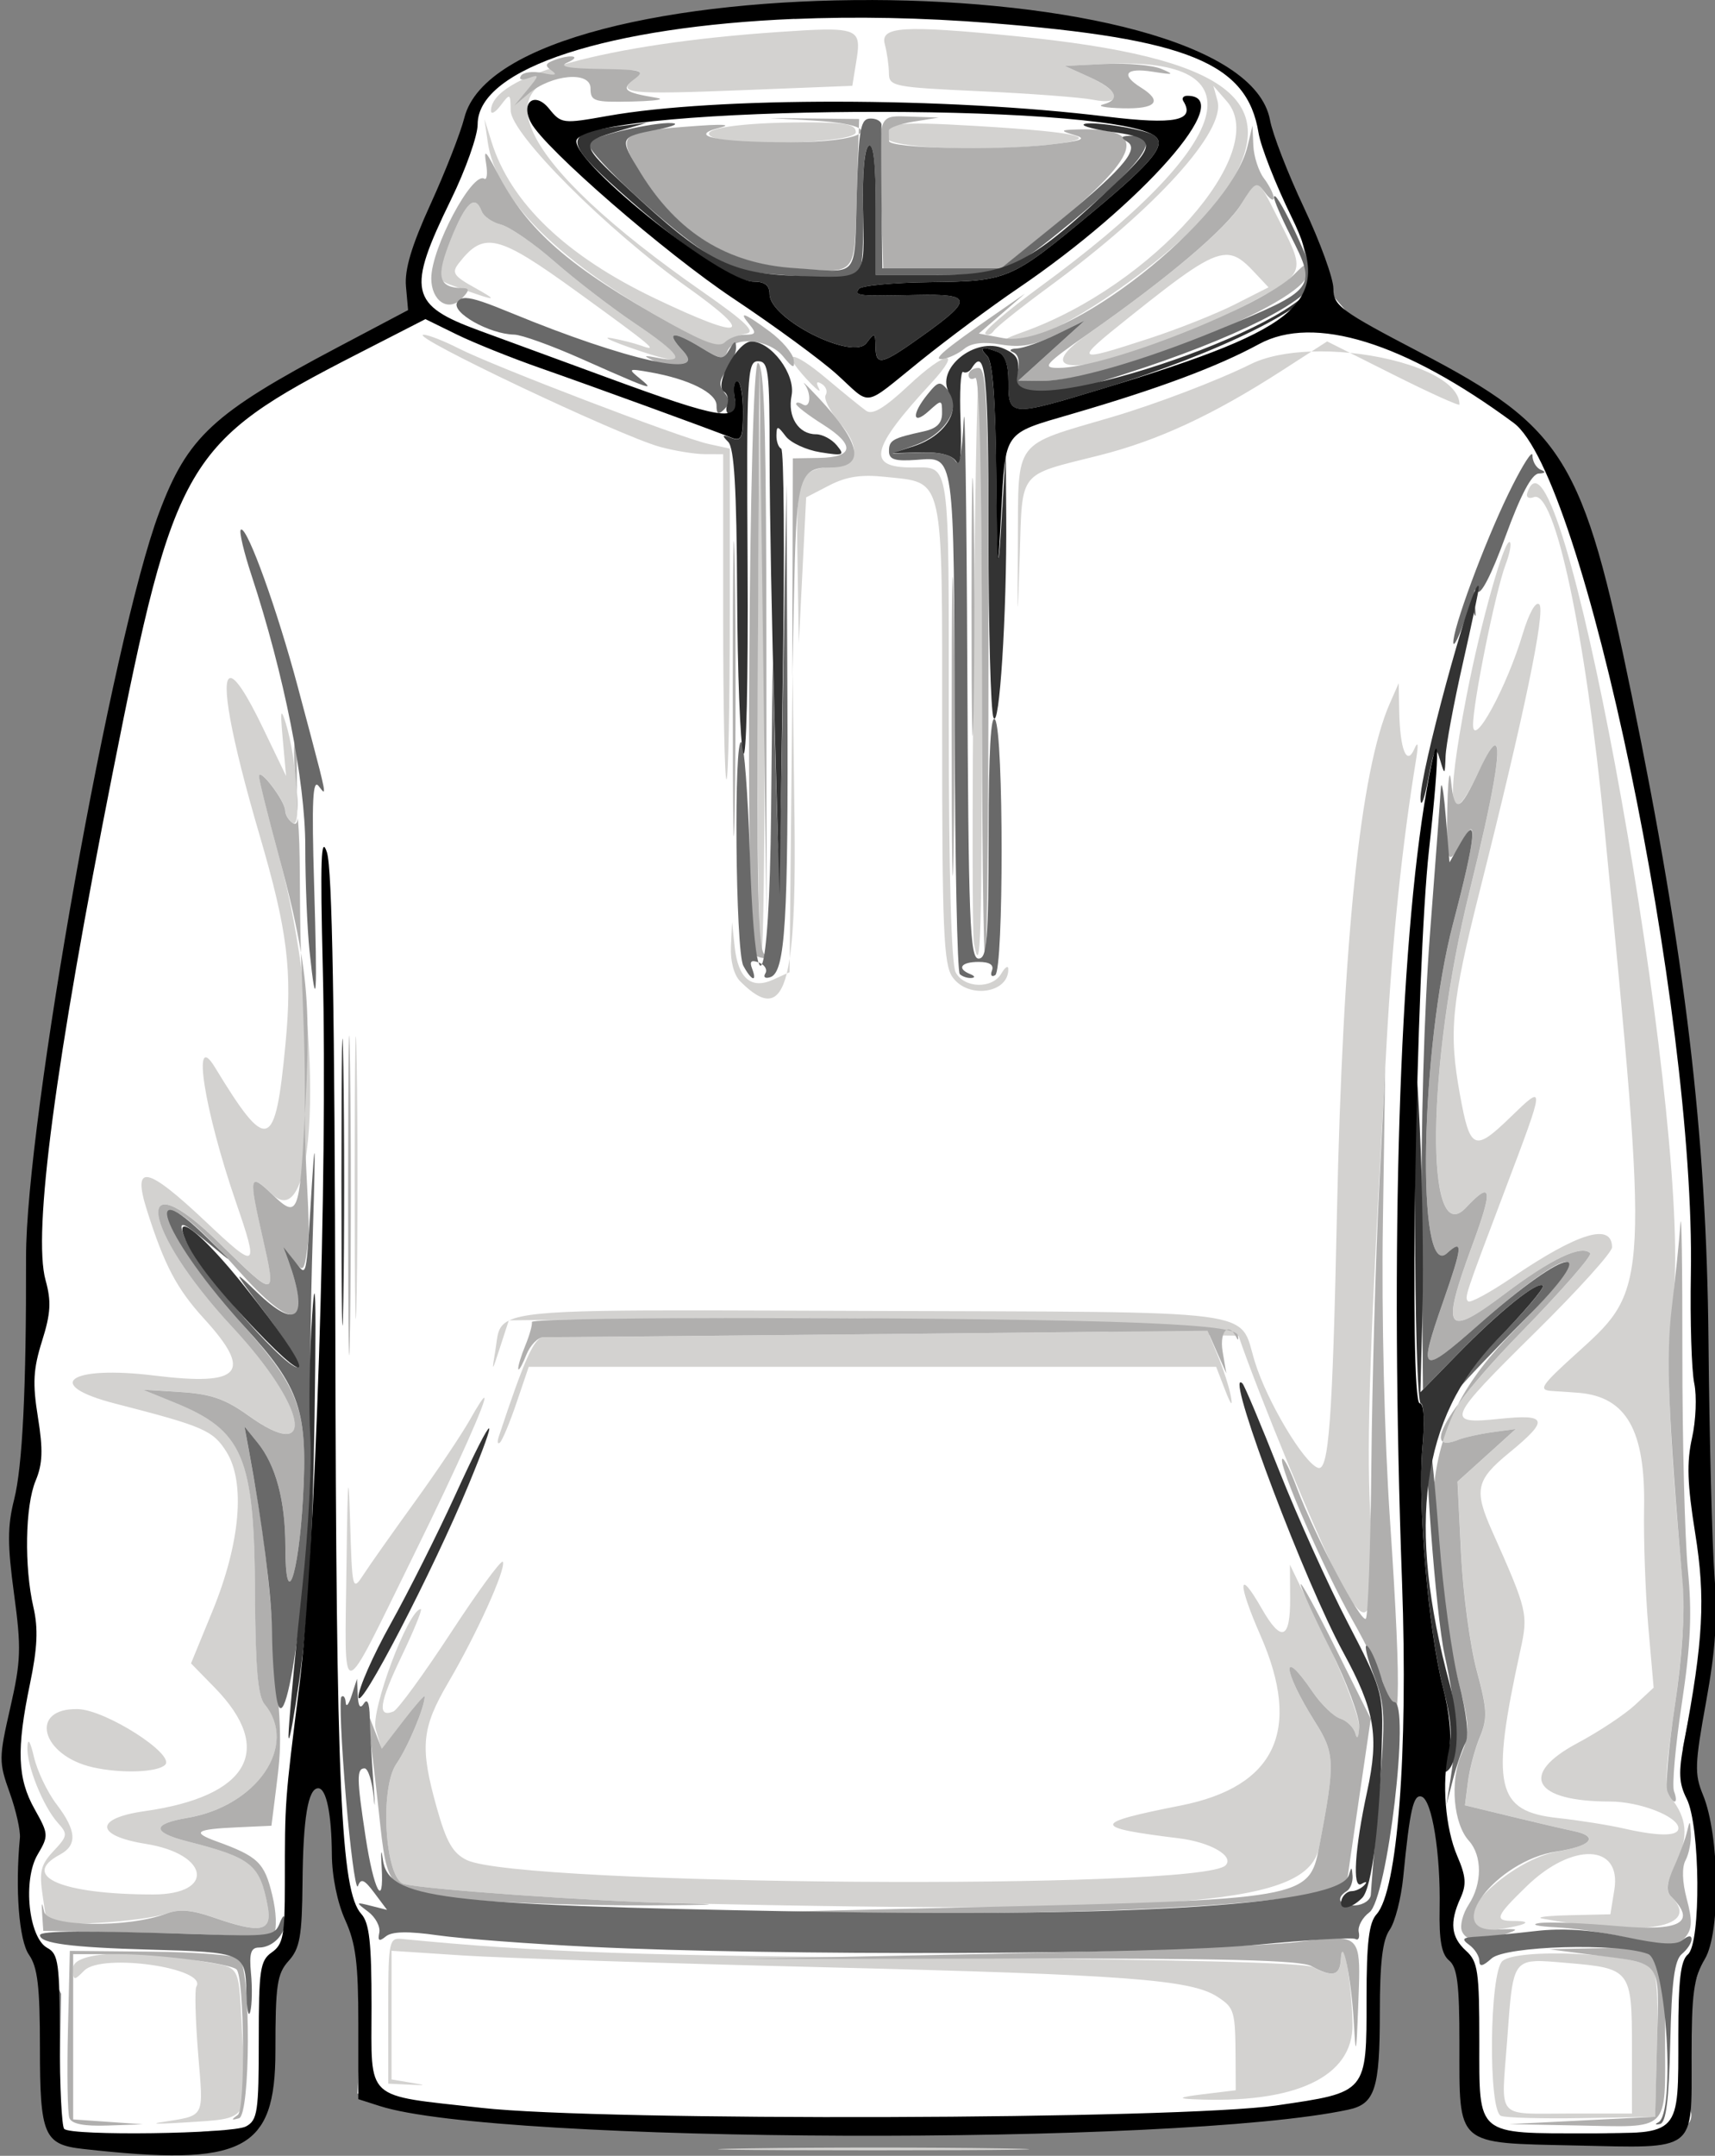
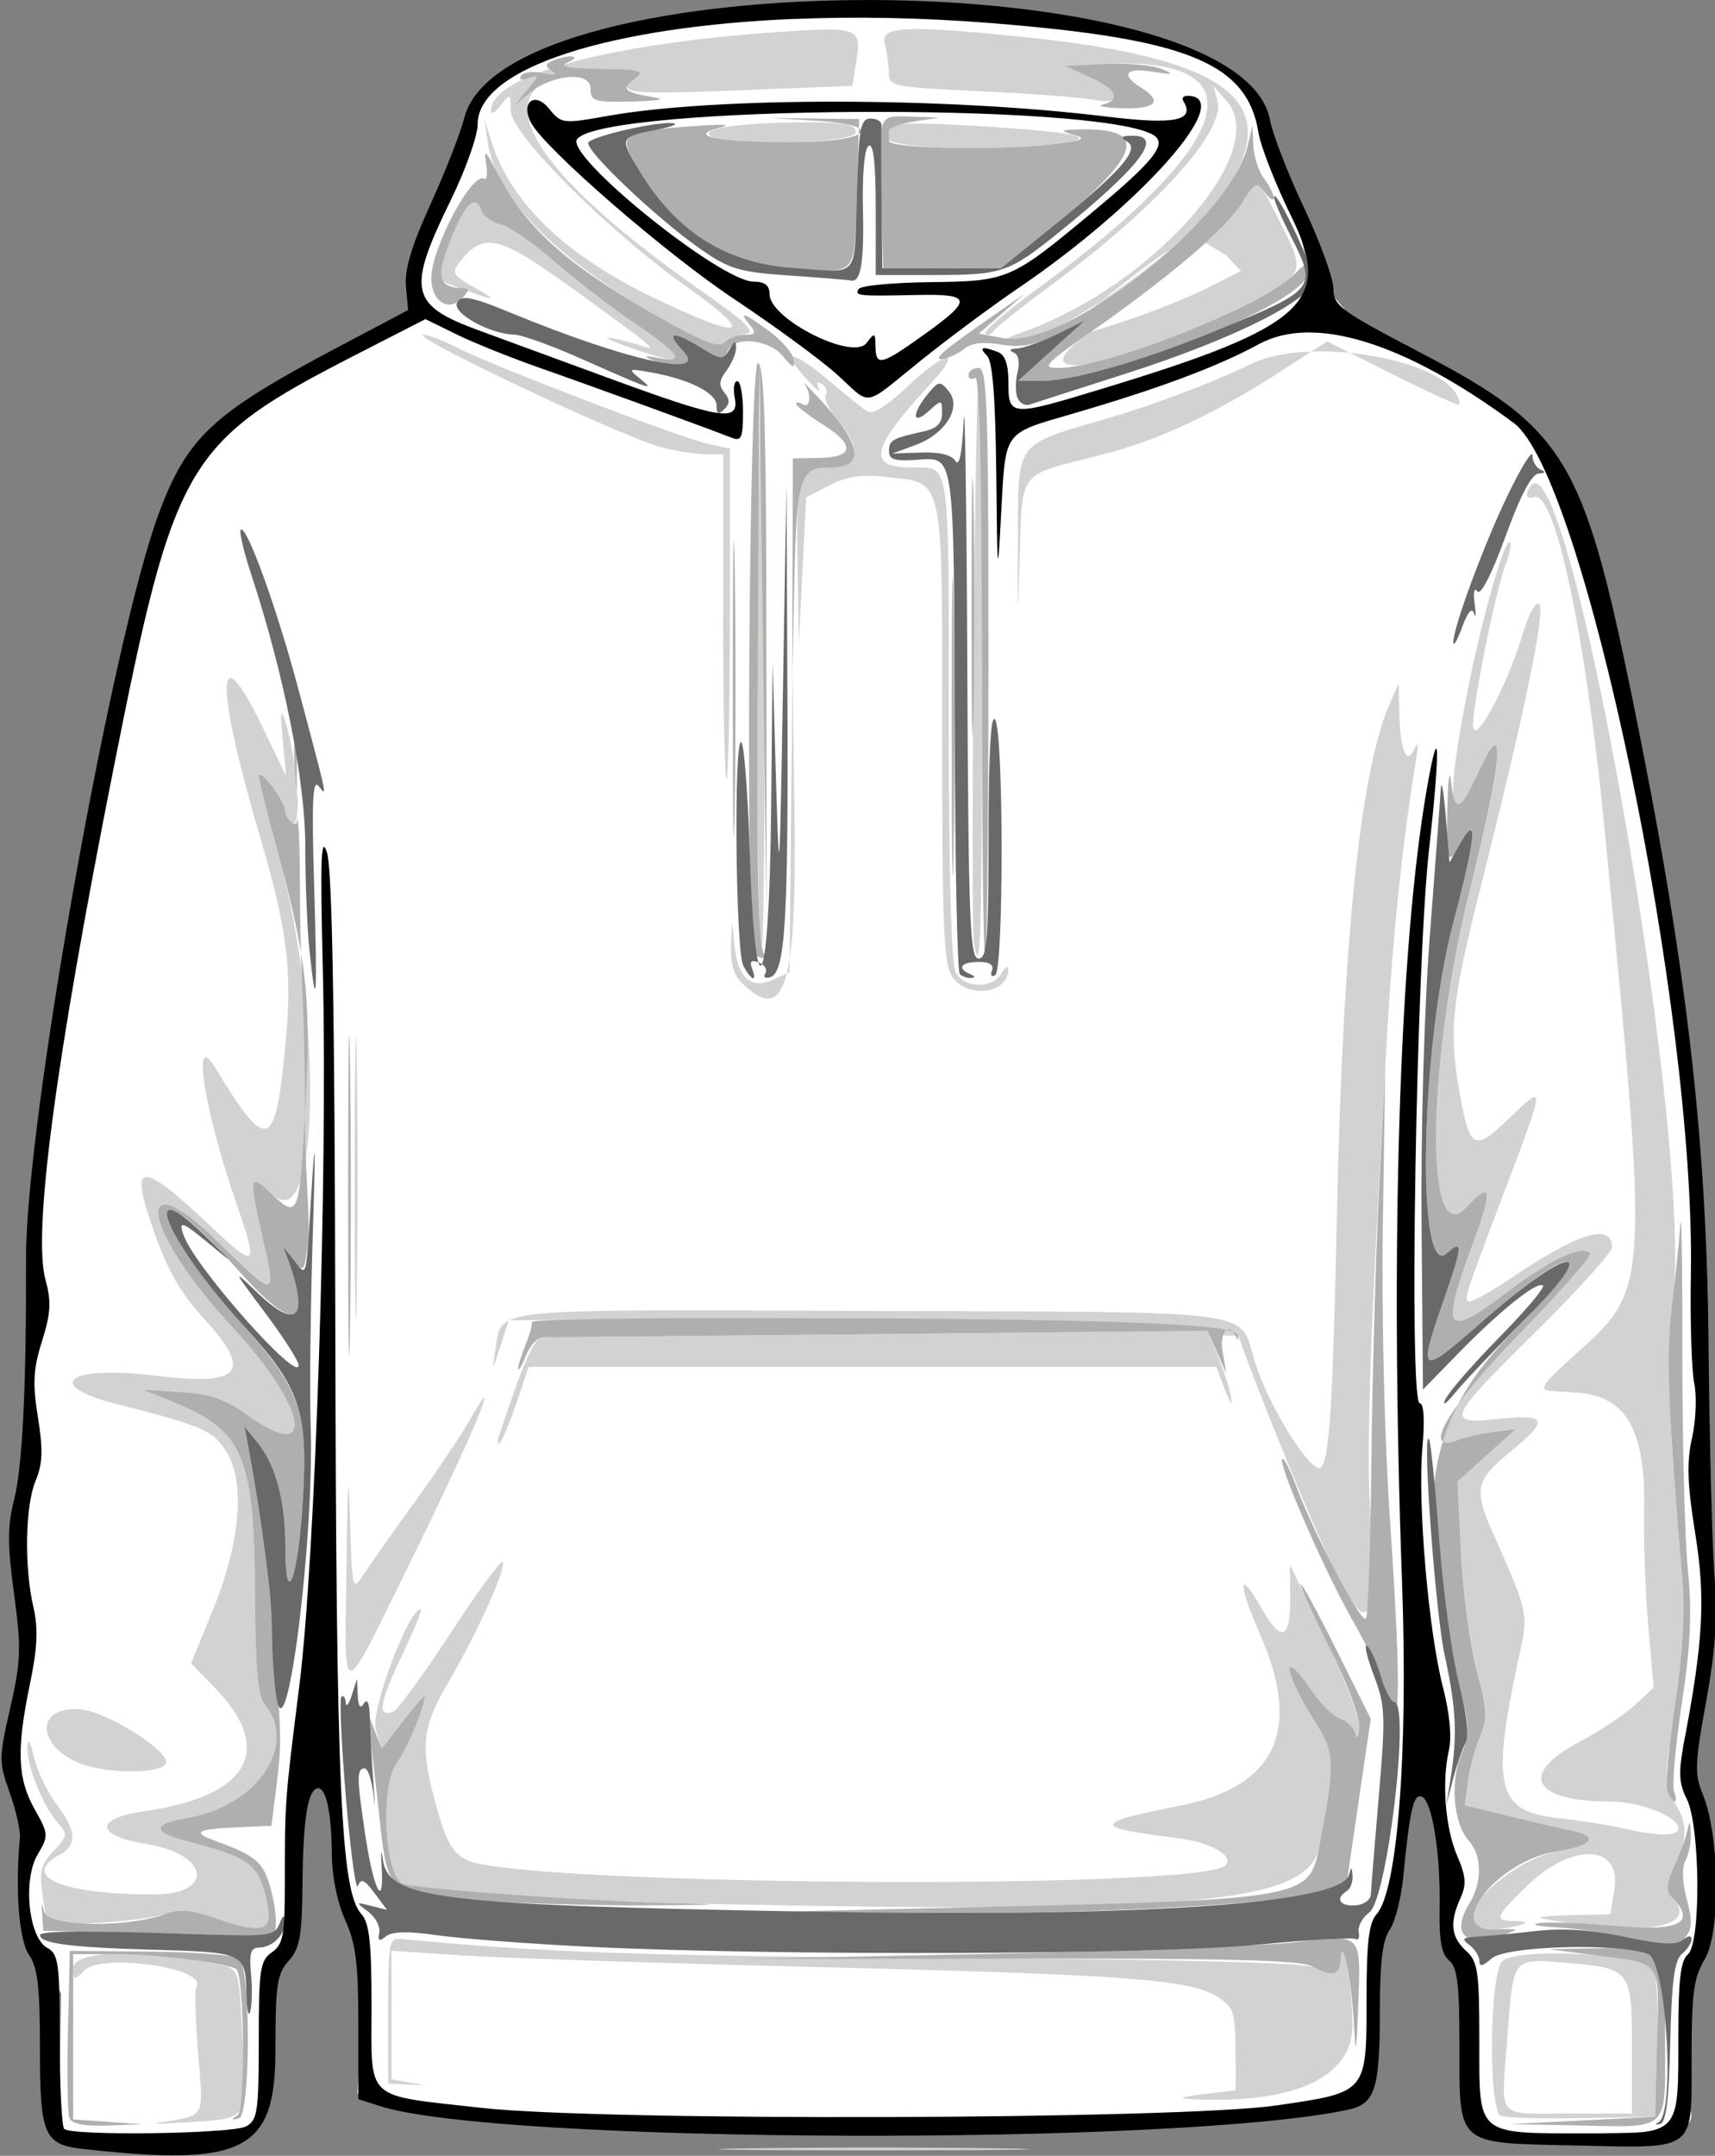
<svg xmlns="http://www.w3.org/2000/svg" xmlns:ns1="http://sodipodi.sourceforge.net/DTD/sodipodi-0.dtd" xmlns:ns2="http://www.inkscape.org/namespaces/inkscape" viewBox="0 0 186.158 233.867" width="186.158" height="233.867" version="1.1" id="svg2" ns1:docname="icon-hoodie.svg" ns2:version="1.4.1 (1:1.4.1+202503302257+93de688d07)">
  <rect x="0" y="0" width="186.158" height="233.867" fill="#808080" stroke="none" />
  <defs id="defs2" />
  <ns1:namedview id="namedview2" pagecolor="#ffffff" bordercolor="#000000" borderopacity="0.25" ns2:showpageshadow="2" ns2:pageopacity="0.0" ns2:pagecheckerboard="0" ns2:deskcolor="#d1d1d1" ns2:zoom="1.3561322" ns2:cx="13.641738" ns2:cy="178.44868" ns2:window-width="3440" ns2:window-height="1360" ns2:window-x="1920" ns2:window-y="0" ns2:window-maximized="1" ns2:current-layer="svg2" />
  <g id="g3619-3" transform="matrix(2.041,0,0,2.041,803.512,23.181)" style="display:inline" ns2:label="Hoodie White">
    <path style="fill:#ffffff;fill-opacity:1;fill-rule:evenodd;stroke:none;stroke-width:0.794;stroke-linecap:round;paint-order:stroke fill markers" d="m 91.05,16.971 -0.483,1.77 -0.965,1.85 -0.241,1.77 0.241,0.563 -4.343,2.011 -3.054,2.796 -1.37,3.8 -1.367,6.998 -0.965,5.711 -1.046,6.676 0.08,3.298 -0.241,2.091 0.161,2.333 -0.563,2.413 0.322,1.77 0.241,1.93 -0.804,2.896 0.643,2.011 0.08,1.287 c 0,0 -0.161,1.77 -0.08,2.252 0.08,0.483 1.046,2.413 1.046,2.413 l -0.08,4.424 c 0,0 1.93,0.402 2.413,0.322 0.483,-0.08 2.413,-0.563 2.735,-0.402 0.322,0.161 1.206,0.08 1.206,-0.241 0,-0.322 0.241,-1.367 0.241,-1.85 0,-0.483 0.08,-2.654 0.08,-2.654 l 0.724,-1.689 0.08,-2.735 0.724,-2.976 0.241,0.241 0.322,2.815 0.563,2.896 0.241,2.413 -0.161,2.574 3.137,0.483 5.067,0.483 6.515,0.08 6.354,-0.322 6.998,-0.08 3.217,-0.643 c 0,0 0.402,-0.402 0.483,-1.126 0.08,-0.724 0.241,-3.7 0.241,-3.7 l 0.643,-1.85 0.563,-2.976 0.322,-1.77 0.402,1.448 0.724,3.459 -0.487,1.239 0.729,2.461 0.161,3.619 c 0,0 0.563,0.483 1.528,0.483 0.965,0 4.504,-0.08 4.504,-0.08 0,0 1.046,0 0.885,-0.643 -0.161,-0.643 -0.161,-3.056 -0.161,-3.056 l 0.724,-2.413 v -2.333 c 0,-0.322 -0.563,-2.333 -0.563,-2.333 0,0 -0.322,-0.965 -0.241,-1.367 0.08,-0.402 0.724,-3.539 0.724,-3.539 0,0 -0.08,-2.976 -0.08,-3.378 0,-0.402 -0.055,-3.058 -0.055,-3.058 l -0.106,-3.457 -0.322,-5.55 -0.885,-8.365 -1.93,-9.169 -1.77,-4.424 c 0,0 -0.827,-0.8 -1.31,-1.121 -0.483,-0.322 -4.642,-2.82 -4.642,-2.82 l -1.448,-1.689 -0.483,-2.172 -1.609,-3.7 -2.196,-1.07 -3.756,-0.78 -5.69,-0.339 -5.992,0.301 -3.66,0.844 -2.189,1.146 z" id="path3288-9" transform="matrix(1.689,0,0,1.689,-522.754,-33.086)" ns1:nodetypes="ccccccccccccccccccccsccsssscccccccccccccccccccccccccscsccscccsccccccsccccccccccc" />
-     <path id="path3614-1" style="display:inline;fill:#d3d2d0" d="m -345.497,-9.798 c -1.022,0.064 -1.259,0.32 -1.131,0.797 0.117,0.437 0.215,1.126 0.218,1.533 0.005,0.703 0.239,0.749 4.855,0.96 2.668,0.122 5.367,0.326 5.998,0.452 1.607,0.323 1.494,-0.443 -0.176,-1.199 l -1.323,-0.599 2.204,-0.105 c 8.294,-0.395 6.921,4.209 -3.536,11.856 -1.709,1.25 -3.013,2.367 -2.897,2.482 0.116,0.116 0.321,0.046 0.456,-0.155 0.135,-0.201 1.468,-1.263 2.962,-2.36 5.668,-4.163 9.375,-8.256 8.932,-9.86 l -0.22,-0.8 0.724,0.833 c 2.336,2.687 -3.947,9.79 -10.833,12.248 -1.101,0.393 -1.173,0.473 -0.436,0.486 2.107,0.036 9.166,-4.953 11.127,-7.865 3.304,-4.906 0.223,-7.225 -11.076,-8.34 -3.015,-0.297 -4.823,-0.428 -5.845,-0.364 z m -4.333,0.011 c -0.617,0.008 -1.434,0.06 -2.508,0.134 -9.086,0.624 -15.235,2.313 -15.235,4.185 0,0.217 0.234,0.087 0.518,-0.29 0.497,-0.656 0.518,-0.645 0.529,0.275 0.015,1.251 5.109,6.344 9.398,9.394 3.694,2.627 3.035,2.862 -1.696,0.605 -4.761,-2.272 -7.705,-5.085 -8.721,-8.338 l -0.378,-1.21 0.178,1.235 c 0.425,2.945 3.58,6.162 9.109,9.294 3.167,1.794 3.126,1.778 3.605,1.323 0.184,-0.175 0.648,-0.375 1.032,-0.444 0.525,-0.095 -0.04,-0.638 -2.293,-2.207 -9.919,-6.905 -12.147,-11.51 -5.693,-11.768 2.407,-0.096 2.633,-0.053 2.064,0.402 -1.012,0.809 -0.421,0.874 5.749,0.631 l 5.815,-0.23 0.22,-1.353 c 0.21,-1.299 0.158,-1.662 -1.693,-1.638 z m -1.074,4.935 c -3.415,0.005 -5.615,0.335 -4.966,0.746 0.899,0.57 7.7,0.374 7.7,-0.222 0,-0.425 -0.537,-0.528 -2.734,-0.525 z m 5.003,0.111 c -0.696,0.091 -0.806,0.315 -0.653,0.713 0.208,0.543 5.107,0.753 8.605,0.369 3.083,-0.338 1.846,-0.665 -3.784,-1.001 -2.191,-0.131 -3.473,-0.172 -4.168,-0.081 z m 19.036,3.202 c -0.208,0.011 -0.413,0.396 -0.823,1.06 -0.796,1.288 -3.881,3.897 -8.101,6.849 -4.136,2.894 1.881,1.839 8.203,-1.438 3.358,-1.74 3.362,-1.75 1.992,-4.447 -0.727,-1.431 -1.002,-2.037 -1.27,-2.023 z m -41.608,0.944 c -0.296,9.6505e-4 -0.669,0.582 -1.169,1.784 -0.948,2.281 -0.948,2.282 0.217,2.704 1.185,0.429 1.771,0.624 1.837,0.59 4.2e-4,-2.599e-4 0.002,-0.001 0.003,-0.002 l 8.7e-4,-8.729e-4 8.8e-4,-8.729e-4 v -8.729e-4 l 8.7e-4,-8.729e-4 c 1.1e-4,-3.959e-4 8.2e-4,-0.002 8.7e-4,-0.003 1e-5,-4.412e-4 5e-5,-0.002 0,-0.003 -0.01,-0.05 -0.29,-0.222 -0.81,-0.51 -1.185,-0.657 -1.292,-0.82 -0.882,-1.343 1.33,-1.7 2.064,-1.52 6.29,1.54 4.022,2.912 4.374,3.207 3.404,2.858 -0.358,-0.129 -1.072,-0.31 -1.588,-0.402 -0.125,-0.022 -0.193,-0.026 -0.209,-0.013 l -8.7e-4,8.729e-4 -8.8e-4,8.729e-4 v 8.729e-4 l -8.7e-4,8.729e-4 v 8.728e-4 l -8.7e-4,8.729e-4 v 8.729e-4 8.729e-4 c 0.005,0.055 0.453,0.249 1.216,0.515 3.297,1.151 3.354,0.802 0.214,-1.314 -1.228,-0.828 -3.136,-2.295 -4.24,-3.261 -1.104,-0.966 -2.384,-1.851 -2.846,-1.967 -0.461,-0.116 -0.924,-0.434 -1.029,-0.707 -0.12,-0.312 -0.253,-0.471 -0.409,-0.47 z m 39.976,2.785 c 0.545,-0.014 0.946,0.309 1.471,0.868 l 0.805,0.856 -1.789,0.907 c -0.984,0.498 -3.005,1.303 -4.492,1.789 -4.078,1.331 -4.125,1.286 -1.151,-1.089 2.942,-2.35 4.248,-3.307 5.156,-3.33 z m -42.659,4.244 c -0.917,0 10.434,5.38 12.58,5.963 0.776,0.211 1.848,0.384 2.381,0.385 l 0.97,0.003 v 8.642 c 0,4.754 0.079,8.643 0.176,8.643 0.097,0 0.177,-3.956 0.177,-8.792 V 12.487 l -1.147,-0.251 c -1.46,-0.319 -11.403,-4.121 -13.28,-5.078 -0.781,-0.398 -1.617,-0.724 -1.858,-0.724 z m 48.053,0.355 -0.834,0.538 c 0.667,-0.023 1.36,0.003 2.046,0.071 z m -0.834,0.538 c -1.242,0.043 -2.394,0.254 -3.241,0.675 -1.746,0.867 -5.064,2.13 -7.372,2.808 -5.301,1.557 -4.969,1.114 -5.003,6.665 -0.026,4.405 -0.021,4.442 0.1,0.695 0.147,-4.569 -0.12,-4.231 4.203,-5.316 3.134,-0.786 6.076,-2.15 9.757,-4.523 z m 2.048,0.071 2.305,1.157 c 1.935,0.971 3.519,1.687 3.519,1.59 0,-1.362 -2.845,-2.452 -5.824,-2.747 z m -29.596,0.215 c -0.217,0.002 -0.028,0.389 0.682,1.162 0.387,0.421 0.654,0.657 0.698,0.628 4.1e-4,-3.591e-4 0.002,-0.002 0.003,-0.003 0.009,-0.013 -2.2e-4,-0.049 -0.031,-0.109 -0.172,-0.329 -0.121,-0.41 0.154,-0.241 0.227,0.14 0.319,0.406 0.205,0.591 -0.114,0.185 0.208,0.83 0.717,1.434 1.16,1.378 1.038,2.202 -0.347,2.359 -1.845,0.209 -1.943,0.478 -1.867,5.126 l 0.07,4.279 0.195,-3.881 0.195,-3.88 1.235,-0.639 c 0.902,-0.466 1.699,-0.587 2.958,-0.451 3.188,0.344 3.039,-0.322 3.039,13.59 0,10.484 0.078,12.324 0.549,12.997 h 8.8e-4 c 0.828,1.183 3.005,0.865 2.968,-0.433 -0.006,-0.204 -0.173,-0.093 -0.371,0.247 -0.483,0.829 -1.971,0.789 -2.428,-0.065 -0.232,-0.434 -0.365,-5.246 -0.365,-13.201 0,-14.309 0.096,-13.634 -1.958,-13.634 -2.435,0 -2.208,-0.989 1.031,-4.493 1.689,-1.827 0.793,-1.739 -1.192,0.118 -1.311,1.226 -1.941,1.602 -2.281,1.359 -0.259,-0.185 -1.205,-0.953 -2.102,-1.708 -0.916,-0.771 -1.538,-1.155 -1.755,-1.153 z m 9.86,0.98 c -0.208,0.208 -0.459,29.171 -0.262,30.209 0.364,1.916 0.422,-0.089 0.422,-14.788 0,-8.57 -0.072,-15.509 -0.16,-15.421 z m -11.594,1.722 c -0.056,-1.261 -0.134,4.731 -0.172,13.317 -0.038,8.586 0.05,15.611 0.196,15.611 0.24,1.94e-4 0.221,-23.454 -0.024,-28.928 z m 41.158,4.014 c -0.151,0.005 -0.284,0.168 -0.396,0.505 -0.079,0.237 0.071,0.338 0.346,0.233 1.115,-0.428 2.745,7.225 3.764,17.675 2.356,24.157 2.346,24.37 -1.326,27.684 -2.097,1.893 -2.239,2.104 -1.448,2.151 0.482,0.029 1.115,0.072 1.406,0.097 2.532,0.214 3.543,2.002 3.467,6.13 -0.031,1.688 0.07,4.526 0.225,6.306 l 0.283,3.236 -0.998,0.925 c -0.549,0.509 -1.92,1.416 -3.046,2.016 -3.15,1.679 -2.355,3.11 1.727,3.11 1.585,0 3.634,0.801 3.634,1.42 0,0.435 -1.038,0.438 -2.93,0.008 -0.814,-0.185 -2.375,-0.432 -3.469,-0.55 -3.302,-0.355 -3.595,-1.656 -2.009,-8.9 0.428,-1.954 0.392,-2.106 -1.504,-6.363 -0.971,-2.18 -0.855,-2.704 0.916,-4.155 2.14,-1.753 2.047,-2.069 -0.529,-1.8 -2.912,0.304 -2.808,0.055 1.94,-4.628 2.231,-2.201 4.056,-4.22 4.056,-4.488 0,-1.325 -1.801,-0.783 -5.3,1.593 -1.189,0.808 -2.248,1.382 -2.352,1.278 -0.203,-0.203 -0.192,-0.238 1.94,-5.87 2.182,-5.765 2.179,-5.729 0.285,-3.897 -1.892,1.829 -2.125,1.724 -2.657,-1.195 -0.612,-3.357 -0.466,-4.86 1.058,-10.899 2.356,-9.339 3.5,-14.842 3.157,-15.185 -0.187,-0.187 -0.55,0.463 -0.886,1.583 -0.843,2.81 -2.614,6.067 -2.636,4.848 -0.02,-1.138 1.197,-7.15 1.732,-8.554 0.213,-0.56 0.316,-1.092 0.227,-1.181 -0.273,-0.273 -1.554,4.27 -2.313,8.204 -1.145,5.933 -0.908,7.335 0.669,3.953 1.459,-3.13 1.276,-0.776 -0.496,6.376 -2.287,9.233 -2.4,19.183 -0.191,16.832 1.377,-1.466 1.45,-1.029 0.331,2.006 -1.684,4.567 -1.424,4.955 1.723,2.583 2.473,-1.864 4.085,-2.632 4.55,-2.167 0.12,0.12 -1.554,2.032 -3.72,4.248 -3.847,3.937 -5.331,6.476 -3.321,5.681 0.34,-0.134 1.173,-0.321 1.852,-0.414 l 1.234,-0.169 -1.55,1.4 -1.551,1.399 0.189,3.827 c 0.104,2.105 0.479,4.9 0.833,6.213 0.559,2.073 0.581,2.537 0.168,3.528 -0.262,0.628 -0.547,1.702 -0.634,2.388 l -0.159,1.247 2.411,0.585 c 1.326,0.322 2.854,0.677 3.396,0.791 1.332,0.28 0.923,0.776 -0.894,1.083 -2.193,0.37 -5.288,3.054 -4.672,4.051 0.101,0.164 0.776,0.206 1.5,0.094 1.534,-0.237 1.941,-0.456 0.847,-0.456 -1.06,0 -0.974,-0.232 0.687,-1.844 2.432,-2.361 5.062,-2.258 4.666,0.182 l -0.212,1.308 -2.159,0.048 c -0.928,0.021 -1.53,0.075 -1.564,0.132 v 8.73e-4 l -8.7e-4,8.72e-4 v 8.73e-4 8.73e-4 8.73e-4 8.73e-4 8.73e-4 8.73e-4 8.73e-4 l 8.7e-4,8.73e-4 v 8.72e-4 c 0.008,0.013 0.044,0.026 0.111,0.038 5.42,1.008 8.498,0.474 6.838,-1.185 -0.289,-0.289 -0.243,-0.696 0.176,-1.536 0.724,-1.452 0.722,-2.424 -0.011,-3.47 -0.54,-0.771 -0.537,-1.132 0.045,-5.153 0.392,-2.709 0.547,-5.162 0.414,-6.569 -0.76,-8.045 -0.9,-11.935 -0.532,-14.762 1.092,-8.398 -5.076,-43.693 -7.336,-43.617 z m -39.473,9.92 -0.081,8.033 -0.073,7.291 c 0.233,-1.541 0.301,-3.96 0.257,-7.422 z m -29.904,0.433 c -0.514,0.037 -0.003,3.034 1.555,8.342 1.492,5.087 1.754,7.196 1.378,11.134 -0.541,5.682 -0.95,5.814 -3.753,1.209 -1.247,-2.047 -0.579,2.229 1.118,7.164 1.235,3.591 1.152,3.645 -1.607,1.042 -3.148,-2.97 -3.921,-3.118 -3.122,-0.597 0.92,2.904 1.587,4.171 3.023,5.743 2.632,2.88 2.006,3.607 -2.613,3.039 -4.548,-0.56 -6.011,0.484 -2.09,1.491 4.693,1.205 5.187,1.419 5.903,2.555 1.026,1.626 0.741,4.866 -0.745,8.484 l -1.136,2.766 1.264,1.294 c 3.221,3.298 1.811,5.776 -3.732,6.561 -2.683,0.38 -2.647,1.305 0.068,1.74 3.388,0.542 3.698,2.688 0.388,2.688 -4.842,0 -7.11,-0.967 -4.962,-2.117 0.941,-0.503 0.889,-1.28 -0.177,-2.678 -0.486,-0.637 -1.025,-1.763 -1.199,-2.503 -0.202,-0.861 -0.329,-1.055 -0.352,-0.54 -0.043,0.978 0.838,3.169 1.624,4.036 0.533,0.589 0.517,0.695 -0.232,1.493 -0.686,0.73 -0.772,1.091 -0.574,2.412 l 0.233,1.553 2.721,-0.148 c 1.496,-0.081 3.131,-0.304 3.632,-0.494 0.662,-0.252 1.337,-0.198 2.469,0.196 2.565,0.893 3.169,0.77 2.91,-0.594 -0.42,-2.217 -0.853,-2.566 -4.263,-3.437 -1.904,-0.486 -1.908,-0.93 -0.011,-1.251 3.714,-0.627 5.916,-3.864 4.11,-6.04 -0.358,-0.432 -0.489,-1.952 -0.509,-5.907 -0.036,-7.251 -0.623,-8.639 -4.275,-10.125 l -1.696,-0.69 2.029,0.128 c 1.591,0.1 2.366,0.369 3.586,1.246 3.68,2.643 3.12,-0.434 -0.857,-4.709 -4.843,-5.206 -5.396,-9.098 -0.626,-4.403 2.951,2.905 2.982,2.9 2.252,-0.311 -0.76,-3.344 -0.726,-3.507 0.491,-2.34 2.515,2.41 2.748,-9.224 0.36,-17.988 -0.582,-2.134 -1.055,-4.039 -1.052,-4.234 0.008,-0.493 1.384,1.315 1.394,1.831 0.004,0.231 0.191,0.533 0.415,0.671 0.462,0.286 0.185,-3.477 -0.393,-5.325 -0.099,-0.317 -0.165,-0.489 -0.202,-0.5 h -8.7e-4 c -3.7e-4,-4.1e-5 -0.002,-8.68e-4 -0.003,-8.73e-4 h -8.7e-4 -8.7e-4 c -3.5e-4,10e-5 -0.002,7.37e-4 -0.003,8.73e-4 l -8.8e-4,8.73e-4 h -8.7e-4 c -0.048,0.036 -0.025,0.474 0.058,1.381 l 0.176,1.94 -1.232,-2.558 c -0.878,-1.824 -1.458,-2.674 -1.736,-2.654 z m 62.14,0.273 -0.476,1.082 c -1.566,3.566 -2.5,12.591 -2.81,27.14 -0.234,10.969 -0.434,13.675 -1.002,13.485 -0.756,-0.252 -2.723,-3.553 -3.367,-5.651 -0.867,-2.823 0.709,-2.619 -20.717,-2.692 -13.556,-0.046 -17.62,-0.117 -18.927,0.502 l 10.345,-0.111 c 12.256,-0.131 17.382,0.3 21.552,0.717 l -12.146,0.125 c -9.556,0.098 -17.623,0.172 -17.927,0.165 -0.493,-0.012 -1.019,1.154 -2.384,5.278 -0.096,0.291 -0.069,0.436 0.06,0.321 0.129,-0.114 0.527,-1.067 0.883,-2.117 l 0.649,-1.909 h 18.279 18.279 l 0.476,1.235 c 0.179,0.465 0.291,0.699 0.332,0.701 h 8.7e-4 8.8e-4 8.7e-4 8.7e-4 l 8.8e-4,-8.73e-4 h 8.7e-4 l 8.7e-4,-8.73e-4 8.7e-4,-8.72e-4 c 0.019,-0.023 0.009,-0.146 -0.032,-0.367 -0.093,-0.496 -0.412,-1.484 -0.709,-2.194 l -0.443,-1.061 c 0.083,0.038 1.55,0.013 1.563,0.052 1.027,3.025 4.283,10.919 5.308,12.87 1.651,3.142 1.997,2.392 1.687,-3.65 -0.194,-3.773 -0.017,-8.785 0.881,-24.87 0.307,-5.508 0.828,-10.5 1.564,-14.994 0.135,-0.826 0.103,-1.009 -0.096,-0.554 -0.406,0.928 -0.762,0.026 -0.802,-2.032 z m -35.455,12.7 -0.059,1.298 c -0.036,0.778 0.163,1.52 0.496,1.852 1.275,1.275 2.05,1.282 2.474,-0.422 l -0.725,0.33 c -1.17,0.533 -1.869,-0.069 -2.048,-1.761 z m 2.91,2.728 0.147,-0.066 0.007,-0.728 c -0.045,0.298 -0.096,0.562 -0.154,0.794 z m -22.872,4.769 c -0.058,-3.347 -0.106,-0.608 -0.106,6.086 0,6.694 0.048,9.432 0.106,6.085 0.058,-3.347 0.058,-8.824 0,-12.171 z m 8.089,13.67 -0.005,0.016 c 0.011,-0.005 0.023,-0.01 0.034,-0.016 z m -0.005,0.016 c -0.633,0.317 -0.584,0.811 -0.709,1.572 -0.089,0.543 -0.137,0.838 -0.12,0.872 l 8.7e-4,8.73e-4 v 8.73e-4 h 8.7e-4 v 8.73e-4 h 8.8e-4 l 8.7e-4,8.72e-4 h 8.7e-4 8.8e-4 l 8.7e-4,-8.72e-4 c 0.033,-0.023 0.148,-0.366 0.37,-1.051 z m -1.303,4.098 c -0.062,-9.03e-4 -0.309,0.37 -0.773,1.19 -0.443,0.783 -1.757,2.74 -2.922,4.349 -1.164,1.609 -2.388,3.343 -2.721,3.855 -0.594,0.912 -0.607,0.858 -0.719,-2.937 -0.031,-1.056 -0.058,-1.625 -0.082,-1.683 -2.5e-4,-4.9e-4 -6.2e-4,-0.002 -8.7e-4,-0.003 l -8.7e-4,-8.73e-4 -8.8e-4,-8.73e-4 h -8.7e-4 -8.7e-4 -8.7e-4 v 8.73e-4 c -0.037,0.06 -0.069,1.391 -0.101,4.082 -0.091,7.6 -0.434,7.649 3.596,-0.53 2.376,-4.821 3.918,-8.318 3.726,-8.321 z m 0.976,8.711 c -0.173,0.028 -1.354,1.646 -2.73,3.749 -1.455,2.224 -2.839,4.121 -3.075,4.215 -0.87,0.346 -0.752,-0.458 0.428,-2.921 0.639,-1.333 1.091,-2.433 1.038,-2.517 l -8.8e-4,-8.73e-4 v -8.73e-4 l -8.7e-4,-8.73e-4 h -8.7e-4 l -8.7e-4,-8.73e-4 h -8.8e-4 c -3.3e-4,-1.03e-4 -0.002,-8.04e-4 -0.003,-8.73e-4 h -8.7e-4 -8.7e-4 c -0.655,0 -2.684,5.406 -2.397,6.386 l 0.312,1.064 1.146,-1.496 c 0.586,-0.765 1.074,-1.328 1.139,-1.321 l 8.7e-4,8.73e-4 h 8.8e-4 8.7e-4 l 8.7e-4,8.73e-4 h 8.7e-4 v 8.73e-4 l 8.8e-4,8.73e-4 h 8.7e-4 c 10e-4,0.002 0.002,0.005 0.002,0.009 0,0.564 -0.907,2.72 -1.505,3.578 -0.899,1.29 -0.608,6.091 0.387,6.384 0.959,0.283 10.146,0.934 14.523,1.028 27.441,0.594 33.582,0.054 34.168,-3.004 0.861,-4.498 0.845,-4.947 -0.223,-6.639 -1.727,-2.735 -1.837,-4.101 -0.128,-1.592 0.457,0.671 1.122,1.312 1.477,1.425 0.355,0.113 0.717,0.475 0.804,0.806 0.096,0.366 0.174,0.237 0.199,-0.33 0.022,-0.512 -0.798,-2.67 -1.823,-4.796 l -1.864,-3.866 0.012,1.763 c 0.015,2.223 -0.465,2.402 -1.515,0.564 -1.265,-2.214 -1.299,-1.38 -0.06,1.443 2.211,5.038 0.799,8.035 -4.254,9.033 -4.757,0.94 -4.769,1.164 -0.085,1.741 1.679,0.207 2.963,0.952 2.477,1.439 -1.337,1.337 -37.561,1.08 -40.358,-0.286 -0.736,-0.36 -1.077,-0.953 -1.583,-2.751 -0.917,-3.265 -0.828,-4.239 0.615,-6.701 1.499,-2.558 3.043,-5.962 2.898,-6.392 -8.8e-4,-0.003 -0.002,-0.005 -0.003,-0.007 l -8.7e-4,-8.73e-4 c -8.7e-4,-6.44e-4 -0.003,-0.002 -0.004,-0.003 -0.003,-7.79e-4 -0.007,-0.002 -0.011,-8.73e-4 z m -22.581,7.838 c -2.629,-0.067 -1.972,2.472 0.801,3.095 1.497,0.337 3.432,0.269 3.835,-0.134 0.551,-0.551 -3.164,-2.924 -4.637,-2.961 z m 17.088,12.207 c -0.554,-0.018 -0.587,0.381 -0.587,3.82 v 3.88 l 1.058,0.051 c 1.006,0.049 1.01,0.043 0.088,-0.112 l -0.97,-0.163 v -3.419 -3.419 l 3.793,0.249 c 2.086,0.137 10.698,0.418 19.138,0.625 16.19,0.397 19.59,0.652 21.002,1.577 0.901,0.591 0.942,0.736 0.956,3.376 l 0.008,1.587 -1.722,0.209 c -0.716,0.087 -1.074,0.149 -1.093,0.193 v 8.7e-4 l -8.7e-4,8.7e-4 v 8.7e-4 8.8e-4 8.7e-4 8.7e-4 8.8e-4 l 8.7e-4,8.7e-4 v 8.7e-4 c 0.018,0.028 0.185,0.049 0.494,0.064 5.486,0.271 8.579,-1.18 8.531,-4.001 -0.038,-2.213 -0.536,-4.987 -0.617,-3.44 -0.046,0.874 -0.436,0.985 -1.486,0.423 -0.45,-0.241 -7.311,-0.412 -19.644,-0.49 -15.906,-0.1 -21.576,-0.299 -28.83,-1.011 -0.042,-0.004 -0.081,-0.007 -0.118,-0.008 z m -15.29,0.797 c -1.245,0.07 -2.055,0.329 -2.055,0.755 0,0.687 0.036,0.694 0.597,0.133 0.94,-0.94 6.567,-0.131 5.957,0.856 -0.093,0.15 -0.052,1.735 0.091,3.522 0.286,3.581 0.444,3.297 -2.058,3.703 -0.102,0.017 -0.157,0.03 -0.168,0.039 l -8.7e-4,8.7e-4 v 8.7e-4 h -8.7e-4 v 8.7e-4 8.8e-4 8.7e-4 8.7e-4 l 8.7e-4,8.8e-4 8.7e-4,8.7e-4 h 8.7e-4 c 0.051,0.026 0.605,0.011 1.485,-0.046 3.501,-0.229 3.35,-0.02 3.107,-4.299 -0.248,-4.363 0.026,-3.851 -2.295,-4.291 -1.737,-0.329 -3.417,-0.448 -4.661,-0.379 z m 77.753,0 c -1.716,-0.068 -3.38,0.042 -3.787,0.379 -0.697,0.579 -0.774,7.95 -0.086,8.237 0.243,0.101 2.187,0.154 4.322,0.118 l 3.88,-0.066 0.101,-3.852 c 0.072,-2.773 -0.022,-3.928 -0.336,-4.122 -0.611,-0.378 -2.379,-0.625 -4.095,-0.693 z m -2.055,0.392 c 0.412,-0.022 0.961,0.034 1.702,0.096 3.385,0.284 3.448,0.366 3.448,4.518 v 3.485 h -3.293 c -4.002,0 -3.662,0.395 -3.345,-3.877 0.251,-3.389 0.252,-4.155 1.487,-4.221 z m -41.834,9.951 c -3.748,0.057 -0.782,0.104 6.591,0.104 7.373,1e-4 10.439,-0.047 6.814,-0.104 -3.625,-0.057 -9.657,-0.057 -13.405,0 z" ns1:nodetypes="sscsscccsssscccssssssssscsscccssscsscccsssssssssssssssssssccccccccssssscccccccccsssssssscccsssssccsssccssscccccsssssccccscsscccsssssccccsscccsssssssssscsscssssscssssssscccssssssssssssssssssscscssssssssscccccssccsssssssccscccccccccccccsssssscccccccccssssssssscccsssssscsscccssssssscccssssssccssccscccccsccccccsssscccccsccccccsccccccccccccssscsscccscccccccscsssscccccccccccccccccccsssscccccccccscccssscccccccccsccccccccccccsssssssssssccscssssssscccccsssscscccccccssccccccccccccccsssssccssssssccccccccccccssssssscccsssssscssssssss" />
+     <path id="path3614-1" style="display:inline;fill:#d3d2d0" d="m -345.497,-9.798 c -1.022,0.064 -1.259,0.32 -1.131,0.797 0.117,0.437 0.215,1.126 0.218,1.533 0.005,0.703 0.239,0.749 4.855,0.96 2.668,0.122 5.367,0.326 5.998,0.452 1.607,0.323 1.494,-0.443 -0.176,-1.199 l -1.323,-0.599 2.204,-0.105 c 8.294,-0.395 6.921,4.209 -3.536,11.856 -1.709,1.25 -3.013,2.367 -2.897,2.482 0.116,0.116 0.321,0.046 0.456,-0.155 0.135,-0.201 1.468,-1.263 2.962,-2.36 5.668,-4.163 9.375,-8.256 8.932,-9.86 l -0.22,-0.8 0.724,0.833 c 2.336,2.687 -3.947,9.79 -10.833,12.248 -1.101,0.393 -1.173,0.473 -0.436,0.486 2.107,0.036 9.166,-4.953 11.127,-7.865 3.304,-4.906 0.223,-7.225 -11.076,-8.34 -3.015,-0.297 -4.823,-0.428 -5.845,-0.364 z m -4.333,0.011 c -0.617,0.008 -1.434,0.06 -2.508,0.134 -9.086,0.624 -15.235,2.313 -15.235,4.185 0,0.217 0.234,0.087 0.518,-0.29 0.497,-0.656 0.518,-0.645 0.529,0.275 0.015,1.251 5.109,6.344 9.398,9.394 3.694,2.627 3.035,2.862 -1.696,0.605 -4.761,-2.272 -7.705,-5.085 -8.721,-8.338 l -0.378,-1.21 0.178,1.235 c 0.425,2.945 3.58,6.162 9.109,9.294 3.167,1.794 3.126,1.778 3.605,1.323 0.184,-0.175 0.648,-0.375 1.032,-0.444 0.525,-0.095 -0.04,-0.638 -2.293,-2.207 -9.919,-6.905 -12.147,-11.51 -5.693,-11.768 2.407,-0.096 2.633,-0.053 2.064,0.402 -1.012,0.809 -0.421,0.874 5.749,0.631 l 5.815,-0.23 0.22,-1.353 c 0.21,-1.299 0.158,-1.662 -1.693,-1.638 z m -1.074,4.935 c -3.415,0.005 -5.615,0.335 -4.966,0.746 0.899,0.57 7.7,0.374 7.7,-0.222 0,-0.425 -0.537,-0.528 -2.734,-0.525 z m 5.003,0.111 c -0.696,0.091 -0.806,0.315 -0.653,0.713 0.208,0.543 5.107,0.753 8.605,0.369 3.083,-0.338 1.846,-0.665 -3.784,-1.001 -2.191,-0.131 -3.473,-0.172 -4.168,-0.081 z m 19.036,3.202 c -0.208,0.011 -0.413,0.396 -0.823,1.06 -0.796,1.288 -3.881,3.897 -8.101,6.849 -4.136,2.894 1.881,1.839 8.203,-1.438 3.358,-1.74 3.362,-1.75 1.992,-4.447 -0.727,-1.431 -1.002,-2.037 -1.27,-2.023 z m -41.608,0.944 c -0.296,9.6505e-4 -0.669,0.582 -1.169,1.784 -0.948,2.281 -0.948,2.282 0.217,2.704 1.185,0.429 1.771,0.624 1.837,0.59 4.2e-4,-2.599e-4 0.002,-0.001 0.003,-0.002 l 8.7e-4,-8.729e-4 8.8e-4,-8.729e-4 v -8.729e-4 l 8.7e-4,-8.729e-4 c 1.1e-4,-3.959e-4 8.2e-4,-0.002 8.7e-4,-0.003 1e-5,-4.412e-4 5e-5,-0.002 0,-0.003 -0.01,-0.05 -0.29,-0.222 -0.81,-0.51 -1.185,-0.657 -1.292,-0.82 -0.882,-1.343 1.33,-1.7 2.064,-1.52 6.29,1.54 4.022,2.912 4.374,3.207 3.404,2.858 -0.358,-0.129 -1.072,-0.31 -1.588,-0.402 -0.125,-0.022 -0.193,-0.026 -0.209,-0.013 l -8.7e-4,8.729e-4 -8.8e-4,8.729e-4 v 8.729e-4 l -8.7e-4,8.729e-4 v 8.728e-4 l -8.7e-4,8.729e-4 v 8.729e-4 8.729e-4 c 0.005,0.055 0.453,0.249 1.216,0.515 3.297,1.151 3.354,0.802 0.214,-1.314 -1.228,-0.828 -3.136,-2.295 -4.24,-3.261 -1.104,-0.966 -2.384,-1.851 -2.846,-1.967 -0.461,-0.116 -0.924,-0.434 -1.029,-0.707 -0.12,-0.312 -0.253,-0.471 -0.409,-0.47 z m 39.976,2.785 l 0.805,0.856 -1.789,0.907 c -0.984,0.498 -3.005,1.303 -4.492,1.789 -4.078,1.331 -4.125,1.286 -1.151,-1.089 2.942,-2.35 4.248,-3.307 5.156,-3.33 z m -42.659,4.244 c -0.917,0 10.434,5.38 12.58,5.963 0.776,0.211 1.848,0.384 2.381,0.385 l 0.97,0.003 v 8.642 c 0,4.754 0.079,8.643 0.176,8.643 0.097,0 0.177,-3.956 0.177,-8.792 V 12.487 l -1.147,-0.251 c -1.46,-0.319 -11.403,-4.121 -13.28,-5.078 -0.781,-0.398 -1.617,-0.724 -1.858,-0.724 z m 48.053,0.355 -0.834,0.538 c 0.667,-0.023 1.36,0.003 2.046,0.071 z m -0.834,0.538 c -1.242,0.043 -2.394,0.254 -3.241,0.675 -1.746,0.867 -5.064,2.13 -7.372,2.808 -5.301,1.557 -4.969,1.114 -5.003,6.665 -0.026,4.405 -0.021,4.442 0.1,0.695 0.147,-4.569 -0.12,-4.231 4.203,-5.316 3.134,-0.786 6.076,-2.15 9.757,-4.523 z m 2.048,0.071 2.305,1.157 c 1.935,0.971 3.519,1.687 3.519,1.59 0,-1.362 -2.845,-2.452 -5.824,-2.747 z m -29.596,0.215 c -0.217,0.002 -0.028,0.389 0.682,1.162 0.387,0.421 0.654,0.657 0.698,0.628 4.1e-4,-3.591e-4 0.002,-0.002 0.003,-0.003 0.009,-0.013 -2.2e-4,-0.049 -0.031,-0.109 -0.172,-0.329 -0.121,-0.41 0.154,-0.241 0.227,0.14 0.319,0.406 0.205,0.591 -0.114,0.185 0.208,0.83 0.717,1.434 1.16,1.378 1.038,2.202 -0.347,2.359 -1.845,0.209 -1.943,0.478 -1.867,5.126 l 0.07,4.279 0.195,-3.881 0.195,-3.88 1.235,-0.639 c 0.902,-0.466 1.699,-0.587 2.958,-0.451 3.188,0.344 3.039,-0.322 3.039,13.59 0,10.484 0.078,12.324 0.549,12.997 h 8.8e-4 c 0.828,1.183 3.005,0.865 2.968,-0.433 -0.006,-0.204 -0.173,-0.093 -0.371,0.247 -0.483,0.829 -1.971,0.789 -2.428,-0.065 -0.232,-0.434 -0.365,-5.246 -0.365,-13.201 0,-14.309 0.096,-13.634 -1.958,-13.634 -2.435,0 -2.208,-0.989 1.031,-4.493 1.689,-1.827 0.793,-1.739 -1.192,0.118 -1.311,1.226 -1.941,1.602 -2.281,1.359 -0.259,-0.185 -1.205,-0.953 -2.102,-1.708 -0.916,-0.771 -1.538,-1.155 -1.755,-1.153 z m 9.86,0.98 c -0.208,0.208 -0.459,29.171 -0.262,30.209 0.364,1.916 0.422,-0.089 0.422,-14.788 0,-8.57 -0.072,-15.509 -0.16,-15.421 z m -11.594,1.722 c -0.056,-1.261 -0.134,4.731 -0.172,13.317 -0.038,8.586 0.05,15.611 0.196,15.611 0.24,1.94e-4 0.221,-23.454 -0.024,-28.928 z m 41.158,4.014 c -0.151,0.005 -0.284,0.168 -0.396,0.505 -0.079,0.237 0.071,0.338 0.346,0.233 1.115,-0.428 2.745,7.225 3.764,17.675 2.356,24.157 2.346,24.37 -1.326,27.684 -2.097,1.893 -2.239,2.104 -1.448,2.151 0.482,0.029 1.115,0.072 1.406,0.097 2.532,0.214 3.543,2.002 3.467,6.13 -0.031,1.688 0.07,4.526 0.225,6.306 l 0.283,3.236 -0.998,0.925 c -0.549,0.509 -1.92,1.416 -3.046,2.016 -3.15,1.679 -2.355,3.11 1.727,3.11 1.585,0 3.634,0.801 3.634,1.42 0,0.435 -1.038,0.438 -2.93,0.008 -0.814,-0.185 -2.375,-0.432 -3.469,-0.55 -3.302,-0.355 -3.595,-1.656 -2.009,-8.9 0.428,-1.954 0.392,-2.106 -1.504,-6.363 -0.971,-2.18 -0.855,-2.704 0.916,-4.155 2.14,-1.753 2.047,-2.069 -0.529,-1.8 -2.912,0.304 -2.808,0.055 1.94,-4.628 2.231,-2.201 4.056,-4.22 4.056,-4.488 0,-1.325 -1.801,-0.783 -5.3,1.593 -1.189,0.808 -2.248,1.382 -2.352,1.278 -0.203,-0.203 -0.192,-0.238 1.94,-5.87 2.182,-5.765 2.179,-5.729 0.285,-3.897 -1.892,1.829 -2.125,1.724 -2.657,-1.195 -0.612,-3.357 -0.466,-4.86 1.058,-10.899 2.356,-9.339 3.5,-14.842 3.157,-15.185 -0.187,-0.187 -0.55,0.463 -0.886,1.583 -0.843,2.81 -2.614,6.067 -2.636,4.848 -0.02,-1.138 1.197,-7.15 1.732,-8.554 0.213,-0.56 0.316,-1.092 0.227,-1.181 -0.273,-0.273 -1.554,4.27 -2.313,8.204 -1.145,5.933 -0.908,7.335 0.669,3.953 1.459,-3.13 1.276,-0.776 -0.496,6.376 -2.287,9.233 -2.4,19.183 -0.191,16.832 1.377,-1.466 1.45,-1.029 0.331,2.006 -1.684,4.567 -1.424,4.955 1.723,2.583 2.473,-1.864 4.085,-2.632 4.55,-2.167 0.12,0.12 -1.554,2.032 -3.72,4.248 -3.847,3.937 -5.331,6.476 -3.321,5.681 0.34,-0.134 1.173,-0.321 1.852,-0.414 l 1.234,-0.169 -1.55,1.4 -1.551,1.399 0.189,3.827 c 0.104,2.105 0.479,4.9 0.833,6.213 0.559,2.073 0.581,2.537 0.168,3.528 -0.262,0.628 -0.547,1.702 -0.634,2.388 l -0.159,1.247 2.411,0.585 c 1.326,0.322 2.854,0.677 3.396,0.791 1.332,0.28 0.923,0.776 -0.894,1.083 -2.193,0.37 -5.288,3.054 -4.672,4.051 0.101,0.164 0.776,0.206 1.5,0.094 1.534,-0.237 1.941,-0.456 0.847,-0.456 -1.06,0 -0.974,-0.232 0.687,-1.844 2.432,-2.361 5.062,-2.258 4.666,0.182 l -0.212,1.308 -2.159,0.048 c -0.928,0.021 -1.53,0.075 -1.564,0.132 v 8.73e-4 l -8.7e-4,8.72e-4 v 8.73e-4 8.73e-4 8.73e-4 8.73e-4 8.73e-4 8.73e-4 8.73e-4 l 8.7e-4,8.73e-4 v 8.72e-4 c 0.008,0.013 0.044,0.026 0.111,0.038 5.42,1.008 8.498,0.474 6.838,-1.185 -0.289,-0.289 -0.243,-0.696 0.176,-1.536 0.724,-1.452 0.722,-2.424 -0.011,-3.47 -0.54,-0.771 -0.537,-1.132 0.045,-5.153 0.392,-2.709 0.547,-5.162 0.414,-6.569 -0.76,-8.045 -0.9,-11.935 -0.532,-14.762 1.092,-8.398 -5.076,-43.693 -7.336,-43.617 z m -39.473,9.92 -0.081,8.033 -0.073,7.291 c 0.233,-1.541 0.301,-3.96 0.257,-7.422 z m -29.904,0.433 c -0.514,0.037 -0.003,3.034 1.555,8.342 1.492,5.087 1.754,7.196 1.378,11.134 -0.541,5.682 -0.95,5.814 -3.753,1.209 -1.247,-2.047 -0.579,2.229 1.118,7.164 1.235,3.591 1.152,3.645 -1.607,1.042 -3.148,-2.97 -3.921,-3.118 -3.122,-0.597 0.92,2.904 1.587,4.171 3.023,5.743 2.632,2.88 2.006,3.607 -2.613,3.039 -4.548,-0.56 -6.011,0.484 -2.09,1.491 4.693,1.205 5.187,1.419 5.903,2.555 1.026,1.626 0.741,4.866 -0.745,8.484 l -1.136,2.766 1.264,1.294 c 3.221,3.298 1.811,5.776 -3.732,6.561 -2.683,0.38 -2.647,1.305 0.068,1.74 3.388,0.542 3.698,2.688 0.388,2.688 -4.842,0 -7.11,-0.967 -4.962,-2.117 0.941,-0.503 0.889,-1.28 -0.177,-2.678 -0.486,-0.637 -1.025,-1.763 -1.199,-2.503 -0.202,-0.861 -0.329,-1.055 -0.352,-0.54 -0.043,0.978 0.838,3.169 1.624,4.036 0.533,0.589 0.517,0.695 -0.232,1.493 -0.686,0.73 -0.772,1.091 -0.574,2.412 l 0.233,1.553 2.721,-0.148 c 1.496,-0.081 3.131,-0.304 3.632,-0.494 0.662,-0.252 1.337,-0.198 2.469,0.196 2.565,0.893 3.169,0.77 2.91,-0.594 -0.42,-2.217 -0.853,-2.566 -4.263,-3.437 -1.904,-0.486 -1.908,-0.93 -0.011,-1.251 3.714,-0.627 5.916,-3.864 4.11,-6.04 -0.358,-0.432 -0.489,-1.952 -0.509,-5.907 -0.036,-7.251 -0.623,-8.639 -4.275,-10.125 l -1.696,-0.69 2.029,0.128 c 1.591,0.1 2.366,0.369 3.586,1.246 3.68,2.643 3.12,-0.434 -0.857,-4.709 -4.843,-5.206 -5.396,-9.098 -0.626,-4.403 2.951,2.905 2.982,2.9 2.252,-0.311 -0.76,-3.344 -0.726,-3.507 0.491,-2.34 2.515,2.41 2.748,-9.224 0.36,-17.988 -0.582,-2.134 -1.055,-4.039 -1.052,-4.234 0.008,-0.493 1.384,1.315 1.394,1.831 0.004,0.231 0.191,0.533 0.415,0.671 0.462,0.286 0.185,-3.477 -0.393,-5.325 -0.099,-0.317 -0.165,-0.489 -0.202,-0.5 h -8.7e-4 c -3.7e-4,-4.1e-5 -0.002,-8.68e-4 -0.003,-8.73e-4 h -8.7e-4 -8.7e-4 c -3.5e-4,10e-5 -0.002,7.37e-4 -0.003,8.73e-4 l -8.8e-4,8.73e-4 h -8.7e-4 c -0.048,0.036 -0.025,0.474 0.058,1.381 l 0.176,1.94 -1.232,-2.558 c -0.878,-1.824 -1.458,-2.674 -1.736,-2.654 z m 62.14,0.273 -0.476,1.082 c -1.566,3.566 -2.5,12.591 -2.81,27.14 -0.234,10.969 -0.434,13.675 -1.002,13.485 -0.756,-0.252 -2.723,-3.553 -3.367,-5.651 -0.867,-2.823 0.709,-2.619 -20.717,-2.692 -13.556,-0.046 -17.62,-0.117 -18.927,0.502 l 10.345,-0.111 c 12.256,-0.131 17.382,0.3 21.552,0.717 l -12.146,0.125 c -9.556,0.098 -17.623,0.172 -17.927,0.165 -0.493,-0.012 -1.019,1.154 -2.384,5.278 -0.096,0.291 -0.069,0.436 0.06,0.321 0.129,-0.114 0.527,-1.067 0.883,-2.117 l 0.649,-1.909 h 18.279 18.279 l 0.476,1.235 c 0.179,0.465 0.291,0.699 0.332,0.701 h 8.7e-4 8.8e-4 8.7e-4 8.7e-4 l 8.8e-4,-8.73e-4 h 8.7e-4 l 8.7e-4,-8.73e-4 8.7e-4,-8.72e-4 c 0.019,-0.023 0.009,-0.146 -0.032,-0.367 -0.093,-0.496 -0.412,-1.484 -0.709,-2.194 l -0.443,-1.061 c 0.083,0.038 1.55,0.013 1.563,0.052 1.027,3.025 4.283,10.919 5.308,12.87 1.651,3.142 1.997,2.392 1.687,-3.65 -0.194,-3.773 -0.017,-8.785 0.881,-24.87 0.307,-5.508 0.828,-10.5 1.564,-14.994 0.135,-0.826 0.103,-1.009 -0.096,-0.554 -0.406,0.928 -0.762,0.026 -0.802,-2.032 z m -35.455,12.7 -0.059,1.298 c -0.036,0.778 0.163,1.52 0.496,1.852 1.275,1.275 2.05,1.282 2.474,-0.422 l -0.725,0.33 c -1.17,0.533 -1.869,-0.069 -2.048,-1.761 z m 2.91,2.728 0.147,-0.066 0.007,-0.728 c -0.045,0.298 -0.096,0.562 -0.154,0.794 z m -22.872,4.769 c -0.058,-3.347 -0.106,-0.608 -0.106,6.086 0,6.694 0.048,9.432 0.106,6.085 0.058,-3.347 0.058,-8.824 0,-12.171 z m 8.089,13.67 -0.005,0.016 c 0.011,-0.005 0.023,-0.01 0.034,-0.016 z m -0.005,0.016 c -0.633,0.317 -0.584,0.811 -0.709,1.572 -0.089,0.543 -0.137,0.838 -0.12,0.872 l 8.7e-4,8.73e-4 v 8.73e-4 h 8.7e-4 v 8.73e-4 h 8.8e-4 l 8.7e-4,8.72e-4 h 8.7e-4 8.8e-4 l 8.7e-4,-8.72e-4 c 0.033,-0.023 0.148,-0.366 0.37,-1.051 z m -1.303,4.098 c -0.062,-9.03e-4 -0.309,0.37 -0.773,1.19 -0.443,0.783 -1.757,2.74 -2.922,4.349 -1.164,1.609 -2.388,3.343 -2.721,3.855 -0.594,0.912 -0.607,0.858 -0.719,-2.937 -0.031,-1.056 -0.058,-1.625 -0.082,-1.683 -2.5e-4,-4.9e-4 -6.2e-4,-0.002 -8.7e-4,-0.003 l -8.7e-4,-8.73e-4 -8.8e-4,-8.73e-4 h -8.7e-4 -8.7e-4 -8.7e-4 v 8.73e-4 c -0.037,0.06 -0.069,1.391 -0.101,4.082 -0.091,7.6 -0.434,7.649 3.596,-0.53 2.376,-4.821 3.918,-8.318 3.726,-8.321 z m 0.976,8.711 c -0.173,0.028 -1.354,1.646 -2.73,3.749 -1.455,2.224 -2.839,4.121 -3.075,4.215 -0.87,0.346 -0.752,-0.458 0.428,-2.921 0.639,-1.333 1.091,-2.433 1.038,-2.517 l -8.8e-4,-8.73e-4 v -8.73e-4 l -8.7e-4,-8.73e-4 h -8.7e-4 l -8.7e-4,-8.73e-4 h -8.8e-4 c -3.3e-4,-1.03e-4 -0.002,-8.04e-4 -0.003,-8.73e-4 h -8.7e-4 -8.7e-4 c -0.655,0 -2.684,5.406 -2.397,6.386 l 0.312,1.064 1.146,-1.496 c 0.586,-0.765 1.074,-1.328 1.139,-1.321 l 8.7e-4,8.73e-4 h 8.8e-4 8.7e-4 l 8.7e-4,8.73e-4 h 8.7e-4 v 8.73e-4 l 8.8e-4,8.73e-4 h 8.7e-4 c 10e-4,0.002 0.002,0.005 0.002,0.009 0,0.564 -0.907,2.72 -1.505,3.578 -0.899,1.29 -0.608,6.091 0.387,6.384 0.959,0.283 10.146,0.934 14.523,1.028 27.441,0.594 33.582,0.054 34.168,-3.004 0.861,-4.498 0.845,-4.947 -0.223,-6.639 -1.727,-2.735 -1.837,-4.101 -0.128,-1.592 0.457,0.671 1.122,1.312 1.477,1.425 0.355,0.113 0.717,0.475 0.804,0.806 0.096,0.366 0.174,0.237 0.199,-0.33 0.022,-0.512 -0.798,-2.67 -1.823,-4.796 l -1.864,-3.866 0.012,1.763 c 0.015,2.223 -0.465,2.402 -1.515,0.564 -1.265,-2.214 -1.299,-1.38 -0.06,1.443 2.211,5.038 0.799,8.035 -4.254,9.033 -4.757,0.94 -4.769,1.164 -0.085,1.741 1.679,0.207 2.963,0.952 2.477,1.439 -1.337,1.337 -37.561,1.08 -40.358,-0.286 -0.736,-0.36 -1.077,-0.953 -1.583,-2.751 -0.917,-3.265 -0.828,-4.239 0.615,-6.701 1.499,-2.558 3.043,-5.962 2.898,-6.392 -8.8e-4,-0.003 -0.002,-0.005 -0.003,-0.007 l -8.7e-4,-8.73e-4 c -8.7e-4,-6.44e-4 -0.003,-0.002 -0.004,-0.003 -0.003,-7.79e-4 -0.007,-0.002 -0.011,-8.73e-4 z m -22.581,7.838 c -2.629,-0.067 -1.972,2.472 0.801,3.095 1.497,0.337 3.432,0.269 3.835,-0.134 0.551,-0.551 -3.164,-2.924 -4.637,-2.961 z m 17.088,12.207 c -0.554,-0.018 -0.587,0.381 -0.587,3.82 v 3.88 l 1.058,0.051 c 1.006,0.049 1.01,0.043 0.088,-0.112 l -0.97,-0.163 v -3.419 -3.419 l 3.793,0.249 c 2.086,0.137 10.698,0.418 19.138,0.625 16.19,0.397 19.59,0.652 21.002,1.577 0.901,0.591 0.942,0.736 0.956,3.376 l 0.008,1.587 -1.722,0.209 c -0.716,0.087 -1.074,0.149 -1.093,0.193 v 8.7e-4 l -8.7e-4,8.7e-4 v 8.7e-4 8.8e-4 8.7e-4 8.7e-4 8.8e-4 l 8.7e-4,8.7e-4 v 8.7e-4 c 0.018,0.028 0.185,0.049 0.494,0.064 5.486,0.271 8.579,-1.18 8.531,-4.001 -0.038,-2.213 -0.536,-4.987 -0.617,-3.44 -0.046,0.874 -0.436,0.985 -1.486,0.423 -0.45,-0.241 -7.311,-0.412 -19.644,-0.49 -15.906,-0.1 -21.576,-0.299 -28.83,-1.011 -0.042,-0.004 -0.081,-0.007 -0.118,-0.008 z m -15.29,0.797 c -1.245,0.07 -2.055,0.329 -2.055,0.755 0,0.687 0.036,0.694 0.597,0.133 0.94,-0.94 6.567,-0.131 5.957,0.856 -0.093,0.15 -0.052,1.735 0.091,3.522 0.286,3.581 0.444,3.297 -2.058,3.703 -0.102,0.017 -0.157,0.03 -0.168,0.039 l -8.7e-4,8.7e-4 v 8.7e-4 h -8.7e-4 v 8.7e-4 8.8e-4 8.7e-4 8.7e-4 l 8.7e-4,8.8e-4 8.7e-4,8.7e-4 h 8.7e-4 c 0.051,0.026 0.605,0.011 1.485,-0.046 3.501,-0.229 3.35,-0.02 3.107,-4.299 -0.248,-4.363 0.026,-3.851 -2.295,-4.291 -1.737,-0.329 -3.417,-0.448 -4.661,-0.379 z m 77.753,0 c -1.716,-0.068 -3.38,0.042 -3.787,0.379 -0.697,0.579 -0.774,7.95 -0.086,8.237 0.243,0.101 2.187,0.154 4.322,0.118 l 3.88,-0.066 0.101,-3.852 c 0.072,-2.773 -0.022,-3.928 -0.336,-4.122 -0.611,-0.378 -2.379,-0.625 -4.095,-0.693 z m -2.055,0.392 c 0.412,-0.022 0.961,0.034 1.702,0.096 3.385,0.284 3.448,0.366 3.448,4.518 v 3.485 h -3.293 c -4.002,0 -3.662,0.395 -3.345,-3.877 0.251,-3.389 0.252,-4.155 1.487,-4.221 z m -41.834,9.951 c -3.748,0.057 -0.782,0.104 6.591,0.104 7.373,1e-4 10.439,-0.047 6.814,-0.104 -3.625,-0.057 -9.657,-0.057 -13.405,0 z" ns1:nodetypes="sscsscccsssscccssssssssscsscccssscsscccsssssssssssssssssssccccccccssssscccccccccsssssssscccsssssccsssccssscccccsssssccccscsscccsssssccccsscccsssssssssscsscssssscssssssscccssssssssssssssssssscscssssssssscccccssccsssssssccscccccccccccccsssssscccccccccssssssssscccsssssscsscccssssssscccssssssccssccscccccsccccccsssscccccsccccccsccccccccccccssscsscccscccccccscsssscccccccccccccccccccsssscccccccccscccssscccccccccsccccccccccccsssssssssssccscssssssscccccsssscscccccccssccccccccccccccsssssccssssssccccccccccccssssssscccsssssscssssssss" />
    <path id="path3615-5" style="display:inline;fill:#b0afae" d="m -363.305,-8.359 c -0.192,-0.007 -0.531,0.054 -0.917,0.202 -0.474,0.182 -0.497,0.29 -0.117,0.558 0.321,0.227 0.169,0.266 -0.478,0.126 -0.522,-0.113 -1.045,-0.048 -1.164,0.144 -0.13,0.21 0.038,0.257 0.419,0.118 0.575,-0.21 0.568,-0.15 -0.07,0.621 l -0.705,0.854 0.75,-0.633 c 1.233,-1.04 3.307,-1.226 3.307,-0.296 0,0.692 0.175,0.749 2.205,0.704 0.9,-0.02 1.46,-0.073 1.491,-0.132 l 8.7e-4,-8.729e-4 v -8.729e-4 -8.729e-4 -8.729e-4 l 8.8e-4,-8.729e-4 c -2e-5,-3.113e-4 -8.3e-4,-0.002 -8.8e-4,-0.003 v -8.728e-4 -8.729e-4 c -0.008,-0.017 -0.062,-0.036 -0.168,-0.053 -1.741,-0.288 -1.928,-0.441 -1.201,-0.992 0.606,-0.459 0.432,-0.512 -1.797,-0.545 -1.715,-0.025 -2.254,-0.128 -1.764,-0.339 0.458,-0.197 0.457,-0.32 0.21,-0.329 z m 28.381,0.402 -2.133,0.103 1.323,0.599 c 1.426,0.646 1.692,1.193 0.705,1.451 -0.34,0.089 0.136,0.18 1.058,0.203 1.773,0.043 2.138,-0.37 0.971,-1.099 -1.108,-0.692 -0.829,-1.075 0.617,-0.846 0.607,0.096 0.906,0.134 0.938,0.1 l 8.7e-4,-8.729e-4 v -8.729e-4 h 8.7e-4 v -8.729e-4 l 8.8e-4,-8.729e-4 v -8.729e-4 -8.729e-4 -8.729e-4 c -0.002,-0.034 -0.169,-0.115 -0.483,-0.246 -0.476,-0.199 -1.826,-0.315 -2.999,-0.258 z m -10.893,2.781 c -1.184,-0.007 -1.127,0.376 -1.007,4.37 l 0.111,3.712 h 3.139 3.138 l 2.043,-1.634 c 5.602,-4.484 6.031,-5.941 1.689,-5.737 -0.573,0.027 -0.54,0.082 0.176,0.29 0.685,0.199 0.368,0.313 -1.421,0.513 -2.863,0.32 -8.457,0.188 -8.457,-0.2 0,-0.158 -0.005,-0.407 -0.011,-0.553 -0.006,-0.146 0.588,-0.361 1.322,-0.479 l 1.335,-0.214 -1.47,-0.051 c -0.223,-0.008 -0.417,-0.016 -0.587,-0.017 z m -6.942,0.092 2.295,0.131 c 1.363,0.078 2.16,0.232 2.455,0.405 l 0.015,-0.484 -2.382,-0.026 z m 4.75,0.536 -0.011,0.324 c 0.184,-0.105 0.192,-0.218 0.011,-0.324 z m -0.011,0.324 c -0.408,0.233 -1.678,0.428 -3.65,0.428 -3.909,0 -5.512,-0.332 -3.733,-0.773 0.188,-0.047 0.285,-0.083 0.294,-0.109 v -8.729e-4 -8.729e-4 -8.729e-4 c 0,-3.34e-4 4e-5,-0.002 0,-0.003 v -8.729e-4 -8.729e-4 l -8.7e-4,-8.729e-4 V -4.687 c -0.033,-0.053 -0.534,-0.05 -1.448,0.016 -4.332,0.313 -4.408,0.382 -2.93,2.712 1.899,2.994 4.571,4.634 7.925,4.864 3.561,0.244 3.302,0.549 3.447,-4.055 z m 20.944,-0.455 -0.261,1.089 c -0.934,3.906 -9.735,10.816 -12.997,10.204 l -1.295,-0.244 1.227,-1.06 1.227,-1.06 -1.587,1.099 c -2.745,1.9 -3.403,2.464 -2.77,2.372 0.32,-0.047 0.83,-0.291 1.134,-0.543 0.37,-0.307 1.012,-0.381 1.94,-0.224 1.051,0.178 1.761,0.051 2.923,-0.518 l 1.535,-0.752 -1.764,1.597 -1.764,1.596 1.236,0.013 c 3.577,0.039 14.11,-4.194 14.11,-5.671 0,-0.641 -0.026,-0.64 -0.697,0.031 -1.673,1.673 -9.957,4.948 -12.517,4.948 -0.901,0 -0.733,-0.192 1.605,-1.828 4.264,-2.983 7.308,-5.565 8.131,-6.896 0.72,-1.166 0.804,-1.207 1.243,-0.606 0.259,0.354 0.471,0.486 0.471,0.292 0,-0.194 -0.234,-0.66 -0.518,-1.037 -0.285,-0.377 -0.539,-1.161 -0.565,-1.743 z m -40.776,1.492 c -0.05,0.002 -0.036,0.184 0.02,0.526 0.086,0.528 0.042,0.889 -0.098,0.802 -0.642,-0.397 -2.819,3.692 -2.819,5.295 0,1.194 0.892,1.802 1.603,1.092 0.419,-0.419 0.444,-0.565 0.098,-0.569 -1.339,-0.016 -1.479,-0.578 -0.656,-2.607 0.802,-1.977 1.28,-2.407 1.638,-1.476 0.105,0.274 0.568,0.591 1.029,0.707 0.461,0.116 1.742,1.001 2.846,1.967 1.104,0.966 3.011,2.433 4.24,3.261 2.433,1.639 2.787,2.151 1.286,1.859 -0.414,-0.08 -0.627,-0.113 -0.656,-0.087 -3.5e-4,4.112e-4 -10e-4,0.002 -0.002,0.003 h -8.7e-4 v 8.729e-4 8.729e-4 l -8.7e-4,8.729e-4 v 8.729e-4 c -9.3e-4,0.03 0.135,0.103 0.395,0.226 0.388,0.183 1.09,0.344 1.561,0.358 l 0.855,0.025 -0.828,-0.882 c -0.998,-1.063 -0.595,-1.134 0.98,-0.174 0.991,0.604 1.187,0.63 1.361,0.175 0.318,-0.828 2.201,-0.661 2.958,0.263 0.529,0.645 0.635,0.678 0.566,0.175 -0.047,-0.34 -0.624,-1.014 -1.281,-1.499 -1.363,-1.006 -1.69,-1.114 -1.057,-0.352 0.364,0.439 0.324,0.529 -0.239,0.529 -0.373,0 -0.857,0.179 -1.075,0.397 -0.295,0.295 -1.019,0.052 -2.805,-0.939 -5.486,-3.047 -7.707,-4.976 -9.324,-8.101 -0.346,-0.668 -0.527,-0.981 -0.594,-0.978 z m 14.478,11.12 c -0.478,-0.159 -0.682,30.951 -0.206,31.427 h 8.7e-4 c 0.129,0.129 0.407,0.223 0.617,0.208 0.213,-0.016 0.188,-0.107 -0.059,-0.206 -0.345,-0.139 -0.423,-3.562 -0.359,-15.759 l 0.082,-15.578 c -3e-5,-4.73e-5 2e-5,-0.002 0,-0.002 -0.024,-0.051 -0.05,-0.08 -0.077,-0.089 z m 0.077,0.091 0.19,14.815 0.189,14.816 -0.008,-14.788 c -0.006,-10.602 -0.09,-14.245 -0.372,-14.843 z m 11.653,0.175 c -0.291,0 -0.529,0.168 -0.529,0.374 0,0.205 0.159,0.275 0.353,0.155 0.233,-0.144 0.353,5.052 0.353,15.324 0,8.549 0.079,15.544 0.176,15.544 0.097,0 0.176,-7.065 0.176,-15.699 0,-13.719 -0.067,-15.698 -0.529,-15.698 z m -9.293,0.794 -8.7e-4,8.729e-4 h -8.8e-4 v 8.729e-4 8.729e-4 8.729e-4 c 0.002,0.007 0.014,0.025 0.034,0.052 0.389,0.514 0.322,1.343 -0.088,1.089 -0.194,-0.12 -0.353,-0.13 -0.353,-0.024 0,0.106 0.645,0.6 1.434,1.098 1.725,1.089 1.641,1.741 -0.23,1.771 l -1.38,0.023 -0.015,5.799 -0.016,5.799 0.113,-5.092 c 0.122,-5.488 0.292,-6.021 1.912,-6.021 1.891,0 1.678,-1.238 -0.64,-3.719 -0.431,-0.461 -0.727,-0.76 -0.767,-0.778 h -8.7e-4 -8.8e-4 z m 9.027,6.349 c -0.059,-3.056 -0.106,-0.556 -0.106,5.556 0,6.112 0.048,8.612 0.106,5.556 0.059,-3.056 0.059,-8.056 0,-11.112 z m -12.7,3.505 c -0.058,-3.431 -0.105,-0.524 -0.105,6.461 1.1e-4,6.985 0.047,9.792 0.105,6.239 0.058,-3.554 0.058,-9.268 0,-12.7 z m 11.642,1.963 c -0.058,-3.541 -0.105,-0.644 -0.105,6.438 0,7.082 0.047,9.979 0.105,6.438 0.058,-3.541 0.058,-9.335 0,-12.876 z m -35.005,7.225 c -0.108,0.016 -0.098,0.951 0.029,2.19 0.077,0.756 0.091,1.186 0.086,1.542 -0.089,-0.805 0.011,-3.619 -0.089,-3.719 -0.01,-0.009 -0.018,-0.014 -0.026,-0.013 z m 0.115,3.732 c 0.009,0.078 -6.6e-4,0.276 0.008,0.359 0.008,-0.071 -0.009,-0.26 -0.008,-0.359 z m 0.008,0.359 c -0.032,0.281 -0.114,0.357 -0.253,0.271 -0.224,-0.138 -0.411,-0.44 -0.415,-0.671 -0.01,-0.516 -1.386,-2.324 -1.394,-1.831 -0.003,0.194 0.47,2.099 1.052,4.234 0.596,2.188 0.94,3.713 1.181,5.145 -0.103,-3.083 -0.001,-5.491 -0.171,-7.147 z m 0.171,7.147 c 0.125,3.72 0.233,5.16 0.206,8.625 0.012,-0.235 0.022,-0.335 0.035,-0.591 0.191,-3.682 0.153,-5.696 -0.241,-8.034 z m 0.206,8.625 c -0.283,5.372 -0.372,5.535 -1.747,4.218 -1.218,-1.167 -1.252,-1.003 -0.491,2.34 0.73,3.211 0.699,3.216 -2.252,0.311 -4.77,-4.695 -4.217,-0.803 0.626,4.403 3.978,4.276 4.538,7.352 0.857,4.709 -1.22,-0.876 -1.994,-1.145 -3.586,-1.246 l -2.029,-0.128 1.696,0.69 c 3.652,1.485 4.239,2.874 4.275,10.125 0.02,3.955 0.151,5.475 0.509,5.907 1.806,2.176 -0.397,5.413 -4.11,6.04 -1.897,0.32 -1.893,0.765 0.011,1.251 3.41,0.871 3.843,1.22 4.263,3.437 0.258,1.364 -0.345,1.487 -2.91,0.594 -1.132,-0.394 -1.807,-0.448 -2.469,-0.196 -2.047,0.777 -6.329,0.712 -6.508,-0.099 -0.053,-0.238 -0.088,-0.37 -0.107,-0.393 l -8.7e-4,-8.73e-4 -8.7e-4,-8.73e-4 -8.7e-4,-8.72e-4 h -8.8e-4 l -8.7e-4,-8.73e-4 h -8.7e-4 -8.8e-4 v 8.73e-4 h -8.7e-4 -8.7e-4 v 8.72e-4 l -8.8e-4,8.73e-4 c -0.015,0.026 -0.011,0.202 0.011,0.532 l 0.058,0.878 5.634,0.111 c 3.098,0.061 5.703,0.181 5.791,0.268 h 8.7e-4 c 0.808,0.807 1.205,-0.396 0.752,-2.282 -0.413,-1.723 -0.755,-2.052 -2.967,-2.854 -1.34,-0.487 -1.109,-0.644 1.098,-0.745 l 1.826,-0.083 0.248,-1.967 c 0.307,-2.439 0.302,-2.686 -0.165,-8.316 -0.343,-4.133 -0.537,-5.591 -1.29,-9.701 l -0.227,-1.235 0.699,0.862 c 0.969,1.194 1.476,3.086 1.476,5.511 0,3.551 0.695,1.672 0.936,-2.528 0.273,-4.766 -0.117,-5.834 -3.497,-9.584 -2.07,-2.297 -3.994,-5.287 -3.633,-5.648 0.327,-0.327 1.61,0.745 3.674,3.067 2.969,3.341 3.992,3.15 2.679,-0.5 -0.116,-0.324 -0.178,-0.498 -0.159,-0.524 v -8.73e-4 l 8.7e-4,-8.73e-4 8.8e-4,-8.73e-4 h 8.7e-4 l 8.7e-4,-8.73e-4 h 8.8e-4 8.7e-4 c 0.036,-9.17e-4 0.173,0.172 0.443,0.519 0.516,0.664 0.553,0.621 0.753,-0.882 0.153,-1.145 -0.185,-4.104 -0.163,-6.86 z M -314.176,28.264 c -0.149,0.005 -0.433,0.452 -0.855,1.356 -1.024,2.198 -1.301,2.298 -1.485,0.538 -0.02,-0.188 -0.04,-0.284 -0.06,-0.299 l -8.8e-4,-8.73e-4 h -8.7e-4 l -8.7e-4,-8.73e-4 h -8.8e-4 -8.7e-4 l -8.7e-4,-8.73e-4 -8.7e-4,8.73e-4 h -8.8e-4 -8.7e-4 -8.7e-4 l -8.8e-4,8.73e-4 c -0.054,0.04 -0.105,0.666 -0.127,1.712 -0.065,3.006 0.02,3.195 0.797,1.763 0.853,-1.573 0.687,-0.077 -0.49,4.397 -1.74,6.618 -1.974,19.018 -0.33,17.53 0.875,-0.792 0.845,-0.416 -0.213,2.612 -1.334,3.817 -1.19,3.905 1.91,1.174 5.216,-4.596 6.559,-4.391 1.906,0.291 -1.308,1.316 -2.307,2.596 -3.018,3.962 0.717,-0.989 1.844,-2.292 3.317,-3.8 2.166,-2.217 3.84,-4.129 3.72,-4.248 -0.465,-0.465 -2.078,0.303 -4.55,2.167 -3.148,2.373 -3.407,1.984 -1.723,-2.583 1.119,-3.035 1.047,-3.472 -0.331,-2.006 -2.209,2.351 -2.095,-7.599 0.192,-16.832 1.259,-5.084 1.715,-7.744 1.349,-7.732 z m -1.974,35.034 c -0.776,1.071 -1.071,1.773 -0.805,1.97 0.207,-0.683 0.475,-1.336 0.805,-1.97 z m -0.805,1.97 c -0.964,3.18 -0.62,7.023 0.836,12.757 0.602,2.369 0.616,2.745 0.147,3.868 -0.609,1.458 -0.412,3.685 0.405,4.588 0.718,0.794 0.715,2.29 -0.009,3.394 -0.312,0.477 -0.476,1.107 -0.364,1.399 0.222,0.579 0.968,0.63 2.343,0.16 0.316,-0.108 0.485,-0.176 0.487,-0.215 -1e-5,-3.53e-4 3e-5,-0.002 0,-0.003 v -8.73e-4 -8.73e-4 l -8.8e-4,-8.72e-4 c -0.021,-0.046 -0.334,-0.043 -0.982,-0.01 -2.938,0.154 -0.009,-3.67 3.177,-4.148 1.846,-0.277 2.303,-0.797 0.949,-1.082 -0.542,-0.114 -2.069,-0.469 -3.396,-0.791 l -2.411,-0.585 0.159,-1.247 c 0.087,-0.686 0.372,-1.761 0.634,-2.388 0.413,-0.991 0.391,-1.455 -0.168,-3.528 -0.354,-1.313 -0.729,-4.109 -0.833,-6.213 l -0.189,-3.827 1.551,-1.399 1.55,-1.4 -1.234,0.169 c -0.679,0.093 -1.513,0.279 -1.852,0.414 -0.407,0.161 -0.67,0.185 -0.8,0.089 z m -58.113,-19.918 c -0.057,-3.845 -0.104,-0.8 -0.104,6.768 -1e-4,7.567 0.046,10.713 0.103,6.991 0.057,-3.722 0.058,-9.914 8.7e-4,-13.758 z m 55.052,0.065 -0.329,6.527 c -0.181,3.59 -0.364,10.125 -0.407,14.523 -0.042,4.398 -0.175,8.095 -0.295,8.215 -0.252,0.252 -2.741,-4.471 -3.667,-6.959 -0.345,-0.926 -0.693,-1.617 -0.775,-1.535 -0.248,0.248 2.203,5.876 3.726,8.558 0.786,1.384 1.534,2.933 1.661,3.44 0.892,3.555 0.994,0.908 0.339,-8.779 -0.295,-4.357 -0.45,-10.823 -0.377,-15.699 z m 15.699,8.291 c -0.061,0.873 -0.266,2.858 -0.455,4.41 -0.319,2.619 -0.196,5.726 0.577,14.715 0.128,1.487 -0.025,3.877 -0.409,6.423 -0.337,2.23 -0.519,4.3 -0.404,4.599 0.115,0.299 0.289,0.545 0.386,0.545 0.097,0 0.082,-0.245 -0.033,-0.545 -0.115,-0.299 0.071,-2.391 0.412,-4.649 0.476,-3.15 0.552,-4.81 0.324,-7.129 -0.163,-1.663 -0.295,-6.833 -0.292,-11.49 0.003,-4.657 -0.044,-7.752 -0.106,-6.879 z m -61.081,5.203 c 0.031,0.146 -0.127,0.712 -0.353,1.258 -0.225,0.546 -0.392,1.101 -0.372,1.234 0.002,0.01 0.004,0.019 0.008,0.024 7.6e-4,8.68e-4 0.003,0.003 0.003,0.004 4.3e-4,2.75e-4 0.002,0.002 0.003,0.002 10e-4,5.08e-4 0.005,8.32e-4 0.006,8.73e-4 0.059,-0.004 0.223,-0.307 0.401,-0.758 0.211,-0.534 0.63,-0.964 0.932,-0.957 0.302,0.007 8.37,-0.067 17.927,-0.165 l 17.378,-0.179 0.5,1.136 0.501,1.135 -0.196,-1.146 c -0.106,-0.621 0.009,-1.062 0.204,-1.169 -0.73,-0.157 -2.169,-0.27 -4.574,-0.374 -7.405,-0.321 -32.437,-0.355 -32.37,-0.045 z m 36.944,0.419 c 0.124,0.027 0.227,0.055 0.312,0.084 -0.112,-0.111 -0.221,-0.134 -0.312,-0.084 z m 0.312,0.084 c 0.067,0.067 0.136,0.166 0.203,0.3 0.042,0.085 0.074,0.127 0.092,0.127 h 8.8e-4 l 8.7e-4,-8.73e-4 h 8.7e-4 8.7e-4 l 8.8e-4,-8.73e-4 h 8.7e-4 c 0.018,-0.013 0.017,-0.085 -0.009,-0.213 -0.016,-0.078 -0.108,-0.149 -0.292,-0.212 z m 3.634,13.439 c -0.013,0.149 0.69,1.694 1.563,3.432 0.873,1.738 1.569,3.601 1.547,4.138 -0.024,0.565 -0.108,0.723 -0.199,0.376 -0.087,-0.33 -0.449,-0.693 -0.804,-0.806 -0.355,-0.113 -1.02,-0.753 -1.477,-1.425 -1.709,-2.509 -1.599,-1.143 0.128,1.592 1.069,1.693 1.083,2.142 0.223,6.639 -0.531,2.775 -0.736,2.81 -18.654,3.224 l -11.103,0.257 7.938,0.049 c 12.555,0.078 23.209,-0.691 23.301,-1.682 0.01,-0.105 0.298,-2.094 0.64,-4.418 l 0.621,-4.226 -1.85,-3.712 c -1.018,-2.041 -1.862,-3.589 -1.875,-3.44 z m -46.602,5.95 c -0.078,0.01 -0.557,0.563 -1.13,1.309 l -1.142,1.485 -0.449,-1.156 -0.449,-1.157 0.181,1.058 c 0.099,0.582 0.35,2.646 0.559,4.586 0.469,4.368 0.408,4.31 4.911,4.698 2.037,0.176 6.244,0.308 9.349,0.293 3.778,-0.018 4.302,-0.056 1.587,-0.114 -4.378,-0.095 -13.564,-0.745 -14.523,-1.028 -0.995,-0.294 -1.285,-5.095 -0.387,-6.384 0.598,-0.858 1.505,-3.014 1.505,-3.578 0,-0.003 -7.6e-4,-0.006 -0.002,-0.008 v -8.73e-4 h -8.7e-4 l -8.8e-4,-8.73e-4 v -8.73e-4 h -8.7e-4 l -8.7e-4,-8.73e-4 h -8.7e-4 l -8.8e-4,-8.73e-4 c -10e-4,-1.4e-4 -0.003,-1.78e-4 -0.004,0 z m 67.285,6.74 c -4.7e-4,7.8e-5 -0.002,7.13e-4 -0.003,8.73e-4 -0.028,0.014 -0.069,0.164 -0.132,0.443 -0.088,0.388 -0.402,1.237 -0.698,1.888 -0.391,0.858 -0.433,1.29 -0.153,1.57 1.388,1.388 0.502,1.873 -2.876,1.572 -1.795,-0.16 -3.66,-0.23 -4.145,-0.156 -0.485,0.074 -0.088,0.174 0.882,0.222 0.97,0.048 2.637,0.288 3.705,0.533 2.668,0.614 2.678,0.614 3.197,-0.012 0.361,-0.435 0.376,-0.875 0.072,-2.017 -0.244,-0.916 -0.269,-1.686 -0.066,-2.066 0.178,-0.333 0.305,-0.973 0.283,-1.423 -0.017,-0.34 -0.032,-0.521 -0.058,-0.551 l -8.7e-4,-8.73e-4 c -8.7e-4,-6.53e-4 -0.003,-0.002 -0.004,-0.003 h -8.8e-4 l -8.7e-4,-8.73e-4 z m -18.887,6.124 c -0.48,0.008 -1.128,0.093 -1.997,0.201 -1.552,0.193 -8.855,0.473 -16.228,0.625 l -13.405,0.276 14.816,-0.023 c 10.925,-0.017 15.019,0.088 15.587,0.401 1.122,0.618 1.517,0.525 1.564,-0.369 0.072,-1.376 0.567,1.073 0.695,3.44 0.04,0.743 0.07,1.152 0.098,1.186 l 8.8e-4,8.73e-4 8.7e-4,8.73e-4 h 8.7e-4 v 8.73e-4 h 8.7e-4 l 8.8e-4,-8.73e-4 h 8.7e-4 8.7e-4 l 8.8e-4,-8.73e-4 c 0.037,-0.048 0.072,-0.756 0.127,-2.214 0.108,-2.87 0.175,-3.547 -1.265,-3.524 z m 13.591,0.538 -2.182,0.045 2.216,0.288 c 3.894,0.506 3.641,0.171 3.527,4.677 l -0.1,3.941 -3.88,0.195 -3.881,0.195 3.588,0.07 c 5.019,0.098 4.703,0.404 4.703,-4.563 0,-4.898 -0.025,-4.929 -3.992,-4.848 z m -80.851,0.132 -0.1,4.213 c -0.055,2.317 -0.021,4.42 0.077,4.674 h 8.8e-4 c 0.12,0.312 0.781,0.44 2.04,0.396 l 1.863,-0.066 -1.851,-0.13 -1.852,-0.129 v -4.392 -4.392 h 2.421 c 2.085,0 5.959,0.502 6.269,0.813 0.415,0.415 0.476,7.444 0.066,7.732 -0.175,0.123 -0.264,0.197 -0.264,0.227 5e-5,4.7e-4 -10e-5,0.002 0,0.003 1.5e-4,4.2e-4 6.8e-4,0.002 8.7e-4,0.003 l 8.8e-4,8.7e-4 c 2.9e-4,3.5e-4 10e-4,0.002 0.002,0.003 0.023,0.018 0.131,-0.003 0.323,-0.058 0.612,-0.174 0.639,-7.872 0.03,-8.481 -0.184,-0.184 -2.289,-0.353 -4.68,-0.376 z" />
    <path id="path3616-8" style="display:inline;fill:#696969;fill-opacity:1" d="m -347.377,-5.057 c -0.541,1.105e-4 -0.63,0.472 -0.738,3.893 -0.149,4.748 0.229,4.292 -3.36,4.054 -3.521,-0.234 -6.168,-1.874 -8.12,-5.03 -1.185,-1.917 -1.181,-1.928 0.881,-2.333 0.851,-0.167 1.182,-0.322 0.734,-0.343 -0.96,-0.046 -4.002,0.654 -4.405,1.013 -0.335,0.299 3.602,4.05 5.992,5.71 1.5,1.041 2.042,1.201 4.694,1.381 1.649,0.112 3.109,0.231 3.243,0.264 0.551,0.137 0.73,-0.893 0.665,-3.829 -0.041,-1.872 0.079,-3.19 0.305,-3.329 0.253,-0.156 0.374,0.912 0.374,3.318 V 3.259 h 3.198 c 3.502,0 3.91,-0.14 6.503,-2.232 4.36,-3.516 5.639,-5.182 3.969,-5.171 -0.631,0.004 -0.687,0.073 -0.271,0.336 0.656,0.415 -0.414,1.605 -4.16,4.631 l -2.579,2.083 h -3.155 -3.154 l -0.042,-3.616 c -0.023,-1.989 -0.024,-3.78 -0.002,-3.981 0.022,-0.201 -0.237,-0.366 -0.575,-0.366 z m 21.478,4.124 c -0.017,0.002 -0.026,0.02 -0.029,0.058 -0.009,0.152 0.38,1.06 0.865,2.017 1.437,2.837 1.413,2.869 -3.881,5.051 -3.933,1.622 -7.719,2.713 -9.347,2.695 l -1.236,-0.013 1.764,-1.596 1.764,-1.597 -1.486,0.728 c -0.817,0.4 -1.769,0.74 -2.117,0.755 -0.369,0.016 -0.448,0.102 -0.191,0.206 0.272,0.11 0.359,0.502 0.227,1.029 -0.118,0.469 -0.124,1.088 -0.013,1.377 0.111,0.288 0.406,0.454 0.656,0.368 0.25,-0.085 2.518,-0.815 5.04,-1.62 5.848,-1.868 10.062,-3.984 10.038,-5.043 -0.015,-0.663 -1.802,-4.441 -2.055,-4.417 z m -43,5.417 c -0.241,-0.006 -0.374,0.074 -0.47,0.225 -0.34,0.535 1.703,1.693 3.032,1.719 0.388,0.007 1.975,0.578 3.527,1.267 2.563,1.139 3.492,1.539 3.559,1.466 6.5e-4,-9.065e-4 0.002,-0.003 0.003,-0.004 0.012,-0.042 -0.137,-0.176 -0.386,-0.377 -0.675,-0.546 -0.652,-0.56 0.529,-0.352 2.06,0.364 3.527,1.097 3.527,1.762 0,0.468 0.099,0.518 0.409,0.209 0.306,-0.306 0.308,-0.529 0.006,-0.893 -0.305,-0.368 -0.279,-0.647 0.109,-1.161 0.282,-0.372 0.513,-0.915 0.513,-1.206 3.9e-4,-0.419 -0.073,-0.403 -0.353,0.077 -0.33,0.567 -0.426,0.561 -1.489,-0.087 -1.555,-0.948 -1.952,-0.871 -0.958,0.187 1.376,1.464 -3.016,0.489 -9.122,-2.026 -1.333,-0.549 -2.035,-0.796 -2.436,-0.805 z m 25.177,4.551 c -0.159,0.005 -0.327,0.189 -0.64,0.575 -0.855,1.056 -0.804,1.673 0.073,0.88 0.685,-0.62 0.705,-0.617 0.705,0.114 0,0.535 -0.281,0.815 -0.97,0.966 -1.671,0.366 -1.852,0.469 -1.852,1.052 0,0.448 0.312,0.545 1.486,0.46 2.02,-0.146 1.966,-0.529 2.007,14.37 0.019,7.001 0.141,12.836 0.271,12.965 0.129,0.129 0.407,0.222 0.617,0.207 0.213,-0.016 0.188,-0.106 -0.059,-0.205 -0.736,-0.297 -0.494,-0.649 0.445,-0.649 0.583,0 0.825,0.157 0.709,0.459 -0.097,0.253 -0.019,0.362 0.173,0.244 0.457,-0.282 0.453,-12.871 -0.004,-13.579 -0.228,-0.352 -0.343,1.684 -0.347,6.085 -0.005,5.642 -0.084,6.615 -0.535,6.615 -0.461,0 -0.538,-2.001 -0.599,-15.611 -0.038,-8.586 -0.126,-14.423 -0.194,-12.971 -0.08,1.717 -0.233,2.462 -0.436,2.134 -0.202,-0.327 -0.847,-0.485 -1.835,-0.45 l -1.523,0.053 1.235,-0.454 c 1.603,-0.59 2.474,-2.008 1.761,-2.867 -0.217,-0.261 -0.35,-0.398 -0.49,-0.394 z m 31.503,3.744 c -0.132,0.012 -0.645,0.872 -1.252,2.122 -1.294,2.664 -2.971,7.207 -2.922,7.91 0.015,0.209 0.23,-0.177 0.479,-0.856 0.29,-0.79 0.514,-1.044 0.624,-0.705 0.024,0.075 0.043,0.115 0.057,0.123 h 8.8e-4 c 3.8e-4,1.21e-4 0.002,8.1e-4 0.003,8.73e-4 h 8.8e-4 8.7e-4 8.7e-4 c 3.3e-4,-1.69e-4 0.002,-6.47e-4 0.003,-8.73e-4 l 8.7e-4,-8.73e-4 8.8e-4,-8.73e-4 c 0.024,-0.033 0.012,-0.268 -0.039,-0.65 -0.081,-0.602 -0.019,-0.883 0.143,-0.652 0.176,0.25 0.754,-0.874 1.497,-2.91 0.806,-2.209 1.396,-3.326 1.764,-3.345 0.364,-0.018 0.402,-0.089 0.112,-0.206 -0.243,-0.098 -0.441,-0.442 -0.441,-0.765 0,-0.045 -0.012,-0.066 -0.033,-0.064 z m -39.64,1.591 -0.187,10.936 c -0.178,10.387 -0.196,10.626 -0.369,4.762 l -0.182,-6.174 -0.079,7.879 c -0.049,4.826 -0.254,7.611 -0.484,8.115 0.196,0.134 0.277,0.334 0.178,0.493 -0.124,0.201 -0.006,0.289 0.266,0.199 0.796,-0.263 0.96,-2.964 0.908,-14.922 z m -1.302,25.519 c -0.048,-0.033 -0.103,-0.062 -0.165,-0.086 -0.008,-0.003 -0.016,-0.007 -0.024,-0.01 0.063,0.201 0.127,0.231 0.189,0.095 z m -0.189,-0.095 c -0.18,-0.57 -0.354,-2.511 -0.464,-5.932 -0.097,-3.024 -0.295,-5.618 -0.441,-5.763 -0.413,-0.412 -0.315,11.095 0.1,11.871 0.432,0.808 0.759,0.913 0.466,0.149 -0.143,-0.373 -0.047,-0.468 0.338,-0.326 z m -27.504,-23.006 c -0.01,0.001 -0.019,0.006 -0.027,0.014 -0.093,0.093 0.161,1.171 0.564,2.396 1.739,5.284 2.867,10.959 2.867,14.426 0,1.868 0.102,4.372 0.227,5.565 0.363,3.469 0.424,2.563 0.242,-3.564 -0.131,-4.399 -0.074,-5.609 0.241,-5.203 0.135,0.174 0.235,0.315 0.271,0.286 0.086,-0.084 -0.226,-1.237 -1.385,-5.578 -1.088,-4.077 -2.643,-8.383 -3,-8.342 z m 63.829,13.594 -8.7e-4,8.72e-4 h -8.8e-4 c -0.015,0.013 -0.028,0.083 -0.036,0.215 -0.034,0.582 -0.295,4.074 -0.578,7.761 -0.302,3.924 -0.484,10.317 -0.441,15.421 l 0.074,8.719 1.901,-1.947 c 2.201,-2.254 4.207,-3.855 4.484,-3.578 0.096,0.114 -0.941,1.343 -2.313,2.737 -1.378,1.4 -2.672,2.884 -2.876,3.297 -0.066,0.133 -0.086,0.208 -0.066,0.227 0.045,0.035 0.265,-0.172 0.602,-0.585 0.499,-0.61 2.138,-2.337 3.644,-3.837 4.265,-4.25 2.484,-4.079 -2.407,0.231 -3.1,2.731 -3.244,2.643 -1.91,-1.174 1.058,-3.028 1.088,-3.404 0.213,-2.612 -1.644,1.488 -1.41,-10.912 0.33,-17.53 1.211,-4.606 1.338,-5.932 0.413,-4.309 l -0.603,1.059 -0.203,-2.469 c -0.081,-0.987 -0.166,-1.592 -0.219,-1.626 h -8.7e-4 l -8.7e-4,-8.72e-4 h -8.7e-4 -8.8e-4 -8.7e-4 -8.7e-4 -8.8e-4 -8.7e-4 z m -59.94,19.553 -8.7e-4,8.73e-4 c -0.022,0.041 -0.066,0.591 -0.132,1.652 -0.325,5.268 -0.245,4.924 -0.94,4.057 l -0.566,-0.706 0.254,0.706 c 1.113,3.093 0.464,3.739 -1.681,1.675 -0.55,-0.529 -0.864,-0.824 -0.915,-0.819 h -8.8e-4 c -3.8e-4,1.54e-4 -0.002,6.66e-4 -0.003,8.72e-4 l -8.8e-4,8.73e-4 -8.7e-4,8.73e-4 -8.7e-4,8.73e-4 c -0.022,0.059 0.407,0.639 1.348,1.892 0.991,1.32 1.801,2.584 1.801,2.809 0,0.996 -5.509,-5.215 -6.107,-6.884 -0.304,-0.849 -0.118,-0.786 1.42,0.487 1.262,1.044 1.253,1.025 -0.151,-0.353 -3.828,-3.755 -2.196,0.162 1.961,4.707 2.956,3.233 3.374,4.463 3.107,9.145 -0.24,4.2 -0.936,6.08 -0.936,2.529 0,-2.425 -0.507,-4.318 -1.476,-5.512 l -0.699,-0.862 0.23,1.235 c 0.724,3.891 1.228,7.847 1.237,9.701 0.006,1.164 0.112,2.73 0.236,3.478 0.539,3.262 2.024,-8.536 1.818,-14.44 -0.06,-1.732 -0.009,-6.324 0.114,-10.205 0.089,-2.801 0.118,-4.24 0.087,-4.298 l -8.7e-4,-8.73e-4 h -8.7e-4 -8.7e-4 z m 59.245,15.176 c -0.3,-0.008 0.381,9.297 0.869,11.525 0.611,2.794 0.68,4.222 0.314,6.526 l -0.224,1.411 0.347,-1.344 c 0.19,-0.739 0.489,-1.612 0.663,-1.94 0.205,-0.387 0.082,-1.514 -0.351,-3.214 -0.367,-1.44 -0.835,-4.853 -1.04,-7.585 -0.205,-2.732 -0.444,-5.125 -0.53,-5.319 -0.018,-0.039 -0.033,-0.059 -0.046,-0.059 z m -3.295,11 c -0.11,0.017 0.053,0.684 0.391,1.574 0.614,1.616 0.635,2.125 0.267,6.438 -0.22,2.576 -0.41,4.922 -0.423,5.214 -0.013,0.294 -0.383,0.552 -0.83,0.58 -0.828,0.052 -1.081,-0.369 -0.454,-0.757 0.194,-0.12 0.335,-0.486 0.312,-0.814 -0.016,-0.231 -0.032,-0.356 -0.057,-0.377 l -8.7e-4,-8.73e-4 c -4.2e-4,-2.28e-4 -0.002,-0.002 -0.003,-0.002 -4.3e-4,-1.12e-4 -0.002,5.5e-5 -0.003,0 -4.4e-4,4e-6 -0.002,-6.1e-5 -0.003,0 -9.1e-4,2.38e-4 -0.003,4.05e-4 -0.004,8.73e-4 -0.027,0.017 -0.065,0.128 -0.12,0.33 -0.42,1.555 -11.138,2.273 -29.051,1.947 -19.516,-0.355 -22.053,-0.672 -22.335,-2.787 -0.03,-0.226 -0.053,-0.344 -0.067,-0.361 l -8.7e-4,-8.73e-4 -8.7e-4,-8.73e-4 h -8.8e-4 -8.7e-4 -8.7e-4 -8.7e-4 v 8.73e-4 l -8.8e-4,8.73e-4 c -0.017,0.032 -0.014,0.299 0.014,0.773 0.135,2.312 -0.419,1.278 -0.856,-1.598 -0.472,-3.103 -0.48,-3.636 -0.052,-3.636 0.183,0 0.401,0.675 0.483,1.5 0.028,0.283 0.045,0.427 0.052,0.443 v 8.73e-4 h 8.7e-4 v 8.73e-4 h 8.8e-4 v -8.73e-4 -8.73e-4 c 0.007,-0.034 -0.017,-0.468 -0.073,-1.237 -0.092,-1.261 -0.178,-2.813 -0.19,-3.449 -0.015,-0.733 -0.129,-0.992 -0.31,-0.706 -0.193,0.304 -0.299,0.165 -0.326,-0.43 l -0.04,-0.882 -0.283,0.882 c -0.155,0.485 -0.298,0.656 -0.318,0.381 -0.019,-0.275 -0.123,-0.411 -0.231,-0.303 -0.108,0.108 0.002,2.535 0.244,5.394 0.226,2.657 0.49,4.657 0.613,4.687 0.002,1.77e-4 0.005,-4.2e-4 0.006,-8.73e-4 0.006,-0.003 0.014,-0.012 0.019,-0.027 0.156,-0.427 0.335,-0.351 0.872,0.367 l 0.676,0.903 -0.853,-0.216 c -0.829,-0.209 -0.833,-0.2 -0.148,0.316 0.388,0.292 0.652,0.792 0.587,1.11 -0.091,0.443 -0.009,0.489 0.353,0.196 0.326,-0.263 1.184,-0.28 2.765,-0.054 1.261,0.18 4.912,0.455 8.114,0.612 9.852,0.483 29.989,0.42 35.454,-0.111 2.716,-0.264 5.069,-0.402 5.228,-0.306 0.158,0.095 0.238,-0.071 0.176,-0.371 -0.061,-0.3 0.194,-0.771 0.567,-1.047 0.956,-0.705 2.19,-11.179 1.317,-11.179 -0.163,0 -0.486,-0.629 -0.716,-1.397 -0.23,-0.768 -0.557,-1.482 -0.727,-1.587 -0.013,-0.008 -0.025,-0.012 -0.034,-0.01 z m -57.586,14.388 c -0.047,0.002 -0.12,0.134 -0.224,0.402 -0.246,0.63 -0.571,0.674 -4.12,0.555 -6.209,-0.207 -8.615,-0.195 -8.615,0.044 -8e-5,0.435 1.639,0.651 5.844,0.769 5.033,0.142 5.081,0.163 5.133,2.291 h -8.7e-4 c 0.022,0.91 0.118,1.36 0.21,0.999 0.093,-0.361 0.11,-1.274 0.037,-2.029 -0.102,-1.07 -0.008,-1.372 0.425,-1.372 0.72,0 1.41,-0.697 1.378,-1.393 -0.008,-0.177 -0.029,-0.267 -0.068,-0.265 z m 67.688,0.706 c -0.372,0.008 -0.736,0.033 -1.096,0.075 -1.164,0.135 -2.556,0.268 -3.094,0.297 -0.807,0.043 -0.883,0.12 -0.441,0.443 0.295,0.215 0.535,0.597 0.535,0.848 0,0.327 0.183,0.291 0.646,-0.127 0.744,-0.673 6.734,-0.846 8.327,-0.24 0.973,0.37 1.466,8.491 0.543,8.949 -0.084,0.042 -0.125,0.073 -0.127,0.092 v 8.7e-4 8.8e-4 8.7e-4 l 8.8e-4,8.7e-4 v 8.8e-4 l 8.7e-4,8.7e-4 v 8.7e-4 c 0.013,0.018 0.085,0.017 0.213,-0.009 0.328,-0.066 0.477,-1.244 0.549,-4.349 0.075,-3.224 0.224,-4.363 0.617,-4.689 0.285,-0.237 0.518,-0.589 0.518,-0.783 0,-0.217 -0.18,-0.203 -0.469,0.037 -0.345,0.287 -1.162,0.243 -3.087,-0.165 -1.335,-0.283 -2.521,-0.41 -3.637,-0.385 z" />
-     <path id="path3617-6" style="display:inline;fill:#333333;fill-opacity:1" d="m -359.282,-4.832 -1.588,0.199 c -2.835,0.356 -2.82,0.789 0.124,3.423 3.329,2.979 6.058,4.821 7.144,4.821 0.594,0 0.846,0.198 0.846,0.664 0,1.322 4.428,3.555 5.154,2.599 0.434,-0.572 0.47,-0.559 0.48,0.176 0.015,1.083 0.293,1.015 2.599,-0.636 2.591,-1.855 2.536,-2.156 -0.383,-2.094 -3.164,0.067 -3.337,0.049 -3.109,-0.32 0.108,-0.174 1.798,-0.337 3.757,-0.361 4.199,-0.051 4.332,-0.108 8.669,-3.718 3.293,-2.741 4.002,-3.635 3.249,-4.1 -0.542,-0.335 -3.493,-0.783 -3.712,-0.564 -0.092,0.092 0.637,0.278 1.619,0.413 2.183,0.3 2.225,0.675 0.287,2.512 -4.769,4.521 -5.836,5.076 -9.766,5.076 h -3.198 v -3.549 c 0,-2.406 -0.121,-3.474 -0.374,-3.318 -0.226,0.14 -0.346,1.472 -0.304,3.382 0.084,3.837 0.267,3.652 -3.482,3.534 -3.575,-0.112 -4.918,-0.805 -9.048,-4.668 -2.561,-2.395 -2.565,-2.424 -0.438,-3.043 z m 35.698,7.884 -8.8e-4,8.729e-4 c -0.019,0.016 -0.057,0.164 -0.117,0.437 -0.566,2.591 -16.305,7.775 -15.893,5.235 0.157,-0.969 0.051,-1.208 -0.687,-1.544 -1.519,-0.692 -3.708,1.082 -2.91,2.359 0.601,0.963 -0.276,2.284 -1.86,2.805 l -1.178,0.387 1.523,-0.045 c 0.979,-0.029 1.645,0.138 1.864,0.467 0.231,0.346 0.309,-0.361 0.241,-2.19 -0.055,-1.486 0.008,-2.634 0.14,-2.551 0.132,0.082 0.34,-0.012 0.462,-0.209 0.73,-1.181 0.885,0.366 0.885,8.785 0,5.029 0.119,9.434 0.264,9.789 0.313,0.764 0.715,-5.518 0.681,-10.642 l -0.024,-3.528 -0.216,3.528 c -0.083,1.354 -0.136,2.12 -0.173,2.167 l -8.8e-4,8.73e-4 -8.7e-4,8.73e-4 h -8.7e-4 c -3.4e-4,-7.1e-5 -0.002,1.99e-4 -0.003,0 -3.4e-4,-3.28e-4 -10e-4,-0.002 -0.002,-0.003 -0.047,-0.083 -0.07,-1.473 -0.105,-4.476 -0.047,-3.988 -0.202,-5.973 -0.491,-6.262 -0.467,-0.467 -0.28,-0.536 0.571,-0.209 0.375,0.144 0.558,0.659 0.558,1.567 0,1.883 0.052,1.886 5.148,0.337 6.061,-1.843 11.234,-4.424 11.314,-5.645 0.023,-0.345 0.029,-0.528 0.015,-0.556 l -8.8e-4,-8.729e-4 v -8.729e-4 l -8.7e-4,-8.729e-4 h -8.7e-4 V 3.052 h -8.8e-4 -8.7e-4 z m -30.156,3.743 c -0.728,0.01 -1.988,2.327 -1.447,2.661 0.2,0.123 0.278,0.446 0.174,0.718 -0.104,0.271 -0.018,0.494 0.193,0.494 0.218,0 0.311,-0.38 0.215,-0.882 -0.093,-0.485 -0.032,-0.882 0.135,-0.882 0.167,0 0.304,0.731 0.304,1.625 0,1.402 -0.085,1.592 -0.617,1.39 -0.495,-0.188 -0.53,-0.147 -0.176,0.209 0.323,0.325 0.45,2.477 0.476,8.046 0.019,4.181 0.166,7.999 0.327,8.484 0.165,0.498 0.265,-3.846 0.23,-9.966 -0.059,-10.121 -0.022,-10.849 0.554,-10.848 0.559,2.391e-4 0.617,0.476 0.617,5.058 0,2.782 0.12,9.172 0.265,14.199 l 0.264,9.141 0.176,-11.818 c 0.097,-6.5 0.057,-11.87 -0.088,-11.935 -0.146,-0.065 -0.26,-0.383 -0.254,-0.706 0.01,-0.527 0.061,-0.522 0.492,0.046 0.264,0.348 1.093,0.732 1.841,0.852 1.24,0.199 1.318,0.166 0.876,-0.369 -0.266,-0.323 -0.763,-0.587 -1.103,-0.587 -0.936,0 -1.526,-0.931 -1.301,-2.056 0.226,-1.129 -1.093,-2.89 -2.153,-2.874 z m 38.661,12.979 c -0.403,0.101 -3.117,10.043 -3.059,11.354 0.021,0.485 0.204,0.009 0.406,-1.058 0.314,-1.66 0.405,-1.814 0.628,-1.059 0.119,0.402 0.184,0.615 0.223,0.621 h 8.7e-4 8.7e-4 8.8e-4 8.7e-4 c 3.1e-4,-9.1e-5 0.002,-7.54e-4 0.003,-8.73e-4 h 8.7e-4 c 0.038,-0.023 0.05,-0.282 0.069,-0.797 0.021,-0.582 0.434,-2.801 0.917,-4.932 0.483,-2.131 0.867,-3.957 0.853,-4.057 -0.008,-0.054 -0.023,-0.077 -0.044,-0.072 z m -60.344,25.576 c -0.058,-3.457 -0.105,-0.728 -0.105,6.063 -1.2e-4,6.791 0.047,9.619 0.105,6.285 0.058,-3.334 0.058,-8.891 0,-12.348 z m 57.061,0.381 c -0.055,0.054 -0.067,2.364 -0.067,7.535 2.3e-4,5.481 0.136,9.966 0.302,9.966 0.166,0 0.206,1.072 0.09,2.381 -0.262,2.957 0.325,9.738 1.107,12.769 0.444,1.722 0.5,2.557 0.229,3.44 -0.197,0.641 -0.22,1.082 -0.051,0.978 0.641,-0.396 0.725,-2.569 0.176,-4.6 -2.303,-8.532 -1.531,-14.212 2.49,-18.325 1.441,-1.474 2.539,-2.767 2.464,-2.897 -6.6e-4,-9.6e-4 -0.002,-0.004 -0.003,-0.004 -0.277,-0.277 -2.296,1.344 -4.549,3.65 l -1.969,2.017 0.11,-4.378 c 0.06,-2.408 -0.005,-6.759 -0.144,-9.67 -0.087,-1.824 -0.145,-2.838 -0.183,-2.86 h -8.7e-4 z m -65.53,8.104 c -0.12,0.009 -0.135,0.163 -0.02,0.481 0.392,1.084 1.599,2.669 3.769,4.948 3.363,3.532 3.101,2.332 -0.473,-2.166 -1.603,-2.018 -2.915,-3.291 -3.276,-3.264 z m 6.927,3.557 c -0.028,0.021 -0.067,0.379 -0.114,1.077 -0.145,2.134 -0.193,5.071 -0.106,6.527 0.087,1.455 -0.099,5.027 -0.415,7.937 -0.316,2.91 -0.643,6.323 -0.725,7.585 -0.021,0.315 -0.021,0.483 -0.004,0.515 2.7e-4,4.38e-4 10e-4,0.002 0.002,0.003 l 8.7e-4,8.73e-4 8.8e-4,8.73e-4 8.7e-4,8.73e-4 h 8.7e-4 8.8e-4 8.7e-4 c 3.4e-4,-8.5e-5 0.002,1.49e-4 0.003,0 l 8.7e-4,-8.73e-4 8.7e-4,-8.73e-4 c 0.067,-0.061 0.267,-1.156 0.532,-2.988 0.498,-3.446 0.727,-7.347 0.83,-14.111 0.064,-4.239 0.063,-6.454 -0.003,-6.542 l -8.7e-4,-8.73e-4 -8.7e-4,-8.73e-4 c -3.8e-4,-9.6e-5 -0.002,-9.1e-4 -0.003,-8.73e-4 z m 49.255,4.721 c -0.566,0.042 3.422,10.611 5.458,14.346 1.689,3.098 1.919,4.439 1.274,7.41 -0.659,3.035 -0.795,5.192 -0.31,4.913 0.142,-0.082 0.228,-0.113 0.251,-0.097 l 8.8e-4,8.73e-4 8.7e-4,8.73e-4 8.7e-4,8.73e-4 8.8e-4,8.73e-4 8.7e-4,8.73e-4 c 0.01,0.02 -0.02,0.071 -0.092,0.15 -0.162,0.177 -0.465,0.321 -0.676,0.321 -0.21,0 -0.449,0.198 -0.53,0.441 -0.201,0.604 0.453,0.555 1.089,-0.081 0.527,-0.527 0.946,-3.96 1.06,-8.684 0.052,-2.175 -0.067,-2.565 -1.825,-5.944 -1.035,-1.989 -2.676,-5.624 -3.648,-8.079 -0.972,-2.455 -1.85,-4.543 -1.953,-4.64 -0.044,-0.042 -0.079,-0.061 -0.104,-0.059 z m -39.97,2.45 c -0.102,0.007 -0.727,1.21 -1.794,3.546 -0.946,2.071 -2.494,5.152 -3.438,6.846 -0.944,1.694 -1.713,3.441 -1.708,3.881 0.01,0.912 3.958,-6.69 5.854,-11.272 0.837,-2.023 1.179,-3.007 1.086,-3 z" />
    <path id="path3618-7" style="fill:#000000" d="m -347.341,-11.355 c -10.253,-0.03 -20.58,2.048 -21.65,6.26 -0.206,0.81 -1.014,2.874 -1.796,4.586 -1.008,2.209 -1.388,3.478 -1.308,4.373 l 0.113,1.26 -3.742,1.977 c -6.637,3.506 -7.989,4.758 -9.505,8.805 -2.485,6.632 -7.086,32.376 -7.071,39.563 0.015,6.982 -0.189,11.114 -0.634,12.876 -0.358,1.416 -0.359,2.405 -0.005,5.013 0.392,2.892 0.37,3.558 -0.201,6.057 -0.611,2.675 -0.612,2.888 -0.03,4.512 0.336,0.937 0.58,2.022 0.543,2.41 -0.26,2.715 -0.048,5.447 0.482,6.204 0.46,0.657 0.583,1.69 0.583,4.92 0,4.676 0.209,5.169 2.293,5.402 h 8.7e-4 c 8.555,0.957 10.23,0.104 10.23,-5.213 0,-3.509 0.087,-4.101 0.705,-4.785 0.597,-0.661 0.71,-1.304 0.737,-4.184 0.031,-3.409 0.295,-4.989 0.834,-4.989 0.432,0 0.712,1.357 0.726,3.527 0.007,1.155 0.294,2.563 0.71,3.478 0.563,1.242 0.698,2.306 0.698,5.529 v 3.991 l 1.146,0.367 c 6.241,2.002 42.434,2.136 51.508,0.191 1.416,-0.304 1.673,-1.097 1.673,-5.165 0,-2.648 0.143,-3.853 0.521,-4.393 0.287,-0.409 0.613,-1.675 0.724,-2.812 0.353,-3.598 0.539,-4.413 0.979,-4.268 0.553,0.183 1.011,3.027 0.956,5.933 -0.033,1.71 0.101,2.442 0.505,2.777 0.436,0.362 0.548,1.264 0.548,4.402 0,5.506 -0.247,5.288 6.164,5.43 6.506,0.144 6.183,0.391 6.183,-4.724 0,-3.368 0.111,-4.182 0.71,-5.196 0.843,-1.428 0.781,-6.577 -0.104,-8.715 -0.457,-1.103 -0.439,-1.63 0.164,-4.939 0.504,-2.767 0.617,-4.463 0.447,-6.703 -0.125,-1.649 -0.269,-7.285 -0.319,-12.523 -0.105,-10.955 -1.22,-20.317 -4.082,-34.276 -2.58,-12.586 -3.594,-14.226 -11.255,-18.227 -4.236,-2.212 -4.611,-2.489 -4.611,-3.393 0,-0.541 -0.703,-2.474 -1.562,-4.295 -0.859,-1.821 -1.672,-3.917 -1.808,-4.659 -0.772,-4.218 -10.95,-6.356 -21.202,-6.386 z m -4.089,1.006 c 3.24,-0.135 6.768,-0.074 10.417,0.216 10.512,0.836 13.657,2.122 14.26,5.834 0.119,0.736 0.914,2.758 1.765,4.494 2.193,4.473 0.707,5.83 -9.919,9.061 -5.096,1.55 -5.148,1.546 -5.148,-0.337 0,-0.908 -0.183,-1.423 -0.558,-1.567 -0.851,-0.326 -1.038,-0.258 -0.571,0.209 0.29,0.29 0.442,2.264 0.483,6.262 0.057,5.567 0.07,5.661 0.265,2.033 0.233,-4.345 0.089,-4.145 3.732,-5.205 4.625,-1.346 7.758,-2.514 9.978,-3.72 2.917,-1.585 7.745,-0.091 13.539,4.187 3.731,2.755 9.67,31.245 9.428,45.232 -0.044,2.522 0.037,5.141 0.179,5.82 0.142,0.679 0.088,1.988 -0.119,2.908 -0.289,1.289 -0.25,2.45 0.168,5.051 0.556,3.457 0.438,5.688 -0.592,11.127 -0.302,1.595 -0.275,2.175 0.142,2.999 0.722,1.428 0.768,7.686 0.061,8.272 -0.383,0.318 -0.506,1.358 -0.506,4.281 0,5.378 0.139,5.225 -4.752,5.225 -6.045,0 -5.832,0.179 -5.832,-4.875 0,-3.739 -0.075,-4.256 -0.705,-4.826 -0.803,-0.726 -0.886,-1.511 -0.298,-2.802 0.327,-0.717 0.294,-1.159 -0.165,-2.222 -0.643,-1.488 -0.839,-3.932 -0.451,-5.632 0.161,-0.708 0.044,-1.96 -0.315,-3.351 -0.77,-2.984 -1.354,-9.78 -1.094,-12.716 0.132,-1.489 0.08,-2.381 -0.141,-2.381 -0.582,0 -0.193,-23.24 0.493,-29.415 0.616,-5.545 0.559,-7.115 -0.118,-3.231 -1.47,8.443 -1.964,24.247 -1.316,42.171 0.327,9.053 -0.238,16.401 -1.356,17.636 -0.406,0.448 -0.532,1.505 -0.532,4.461 0,5.06 0.056,4.993 -4.783,5.699 -5.182,0.756 -35.872,0.85 -42.284,0.13 -6.301,-0.708 -5.85,-0.291 -5.85,-5.401 0,-3.389 -0.115,-4.43 -0.546,-4.906 -1.091,-1.206 -1.334,-6.677 -1.381,-31.202 -0.032,-16.816 -0.165,-24.357 -0.446,-25.223 -0.314,-0.969 -0.362,0.356 -0.22,6.173 0.269,11.029 -0.394,31.313 -1.245,38.1 -0.781,6.227 -0.771,6.094 -0.772,10.558 -5.1e-4,2.732 -0.093,3.215 -0.695,3.636 -0.623,0.437 -0.693,0.91 -0.693,4.687 0,3.792 -0.067,4.236 -0.683,4.566 -0.743,0.398 -9.283,0.513 -9.665,0.13 -0.129,-0.129 -0.236,-2.267 -0.236,-4.75 0,-4.046 -0.068,-4.551 -0.658,-4.867 -0.998,-0.534 -1.32,-3.61 -0.519,-4.965 0.592,-1.002 0.586,-1.085 -0.163,-2.419 -0.913,-1.625 -0.969,-3.175 -0.243,-6.658 0.395,-1.893 0.443,-2.939 0.185,-4.057 -0.499,-2.162 -0.444,-5.398 0.115,-6.735 0.374,-0.894 0.401,-1.644 0.122,-3.373 -0.292,-1.811 -0.25,-2.562 0.219,-4.052 0.463,-1.47 0.5,-2.104 0.188,-3.231 -0.69,-2.487 0.505,-11.515 3.57,-26.978 3.297,-16.629 3.836,-17.552 12.994,-22.244 l 3.638,-1.864 1.653,0.811 c 0.909,0.446 2.923,1.255 4.475,1.797 2.72,0.951 8.871,3.19 10.143,3.692 0.534,0.211 0.617,0.025 0.617,-1.381 0,-0.894 -0.137,-1.625 -0.304,-1.625 -0.167,0 -0.228,0.397 -0.135,0.882 0.252,1.316 -0.679,1.17 -6.774,-1.068 -2.921,-1.073 -5.977,-2.194 -6.79,-2.491 -3.729,-1.362 -3.894,-2.12 -1.522,-6.975 0.778,-1.592 1.414,-3.389 1.414,-3.993 0,-3.035 7.127,-5.202 16.848,-5.607 z m 20.89,4.083 c -0.212,0 -0.307,0.127 -0.211,0.282 0.645,1.044 -0.453,1.267 -4.076,0.824 -8.54,-1.044 -20.793,-1.06 -26.547,-0.035 -2.386,0.425 -2.461,0.416 -3.111,-0.387 -0.763,-0.943 -1.537,-0.333 -0.956,0.753 0.737,1.377 7.119,6.915 10.775,9.35 2.173,1.447 4.643,3.257 5.489,4.021 1.886,1.705 1.315,1.797 4.442,-0.718 1.461,-1.176 3.787,-2.903 5.168,-3.84 6.643,-4.506 11.702,-10.25 9.027,-10.25 z m -17.634,0.858 c 7.12,-0.047 14.41,0.351 15.839,1.234 0.746,0.461 0.031,1.362 -3.255,4.096 -4.337,3.61 -4.47,3.666 -8.669,3.718 -1.959,0.024 -3.649,0.186 -3.757,0.361 -0.228,0.369 -0.055,0.387 3.109,0.32 2.919,-0.062 2.974,0.239 0.383,2.094 -2.306,1.651 -2.584,1.719 -2.599,0.636 -0.01,-0.735 -0.046,-0.748 -0.48,-0.176 -0.726,0.956 -5.154,-1.277 -5.154,-2.599 0,-0.466 -0.252,-0.664 -0.846,-0.664 -1.768,0 -10.096,-6.728 -9.386,-7.583 0.745,-0.898 7.694,-1.39 14.814,-1.438 z" />
  </g>
</svg>